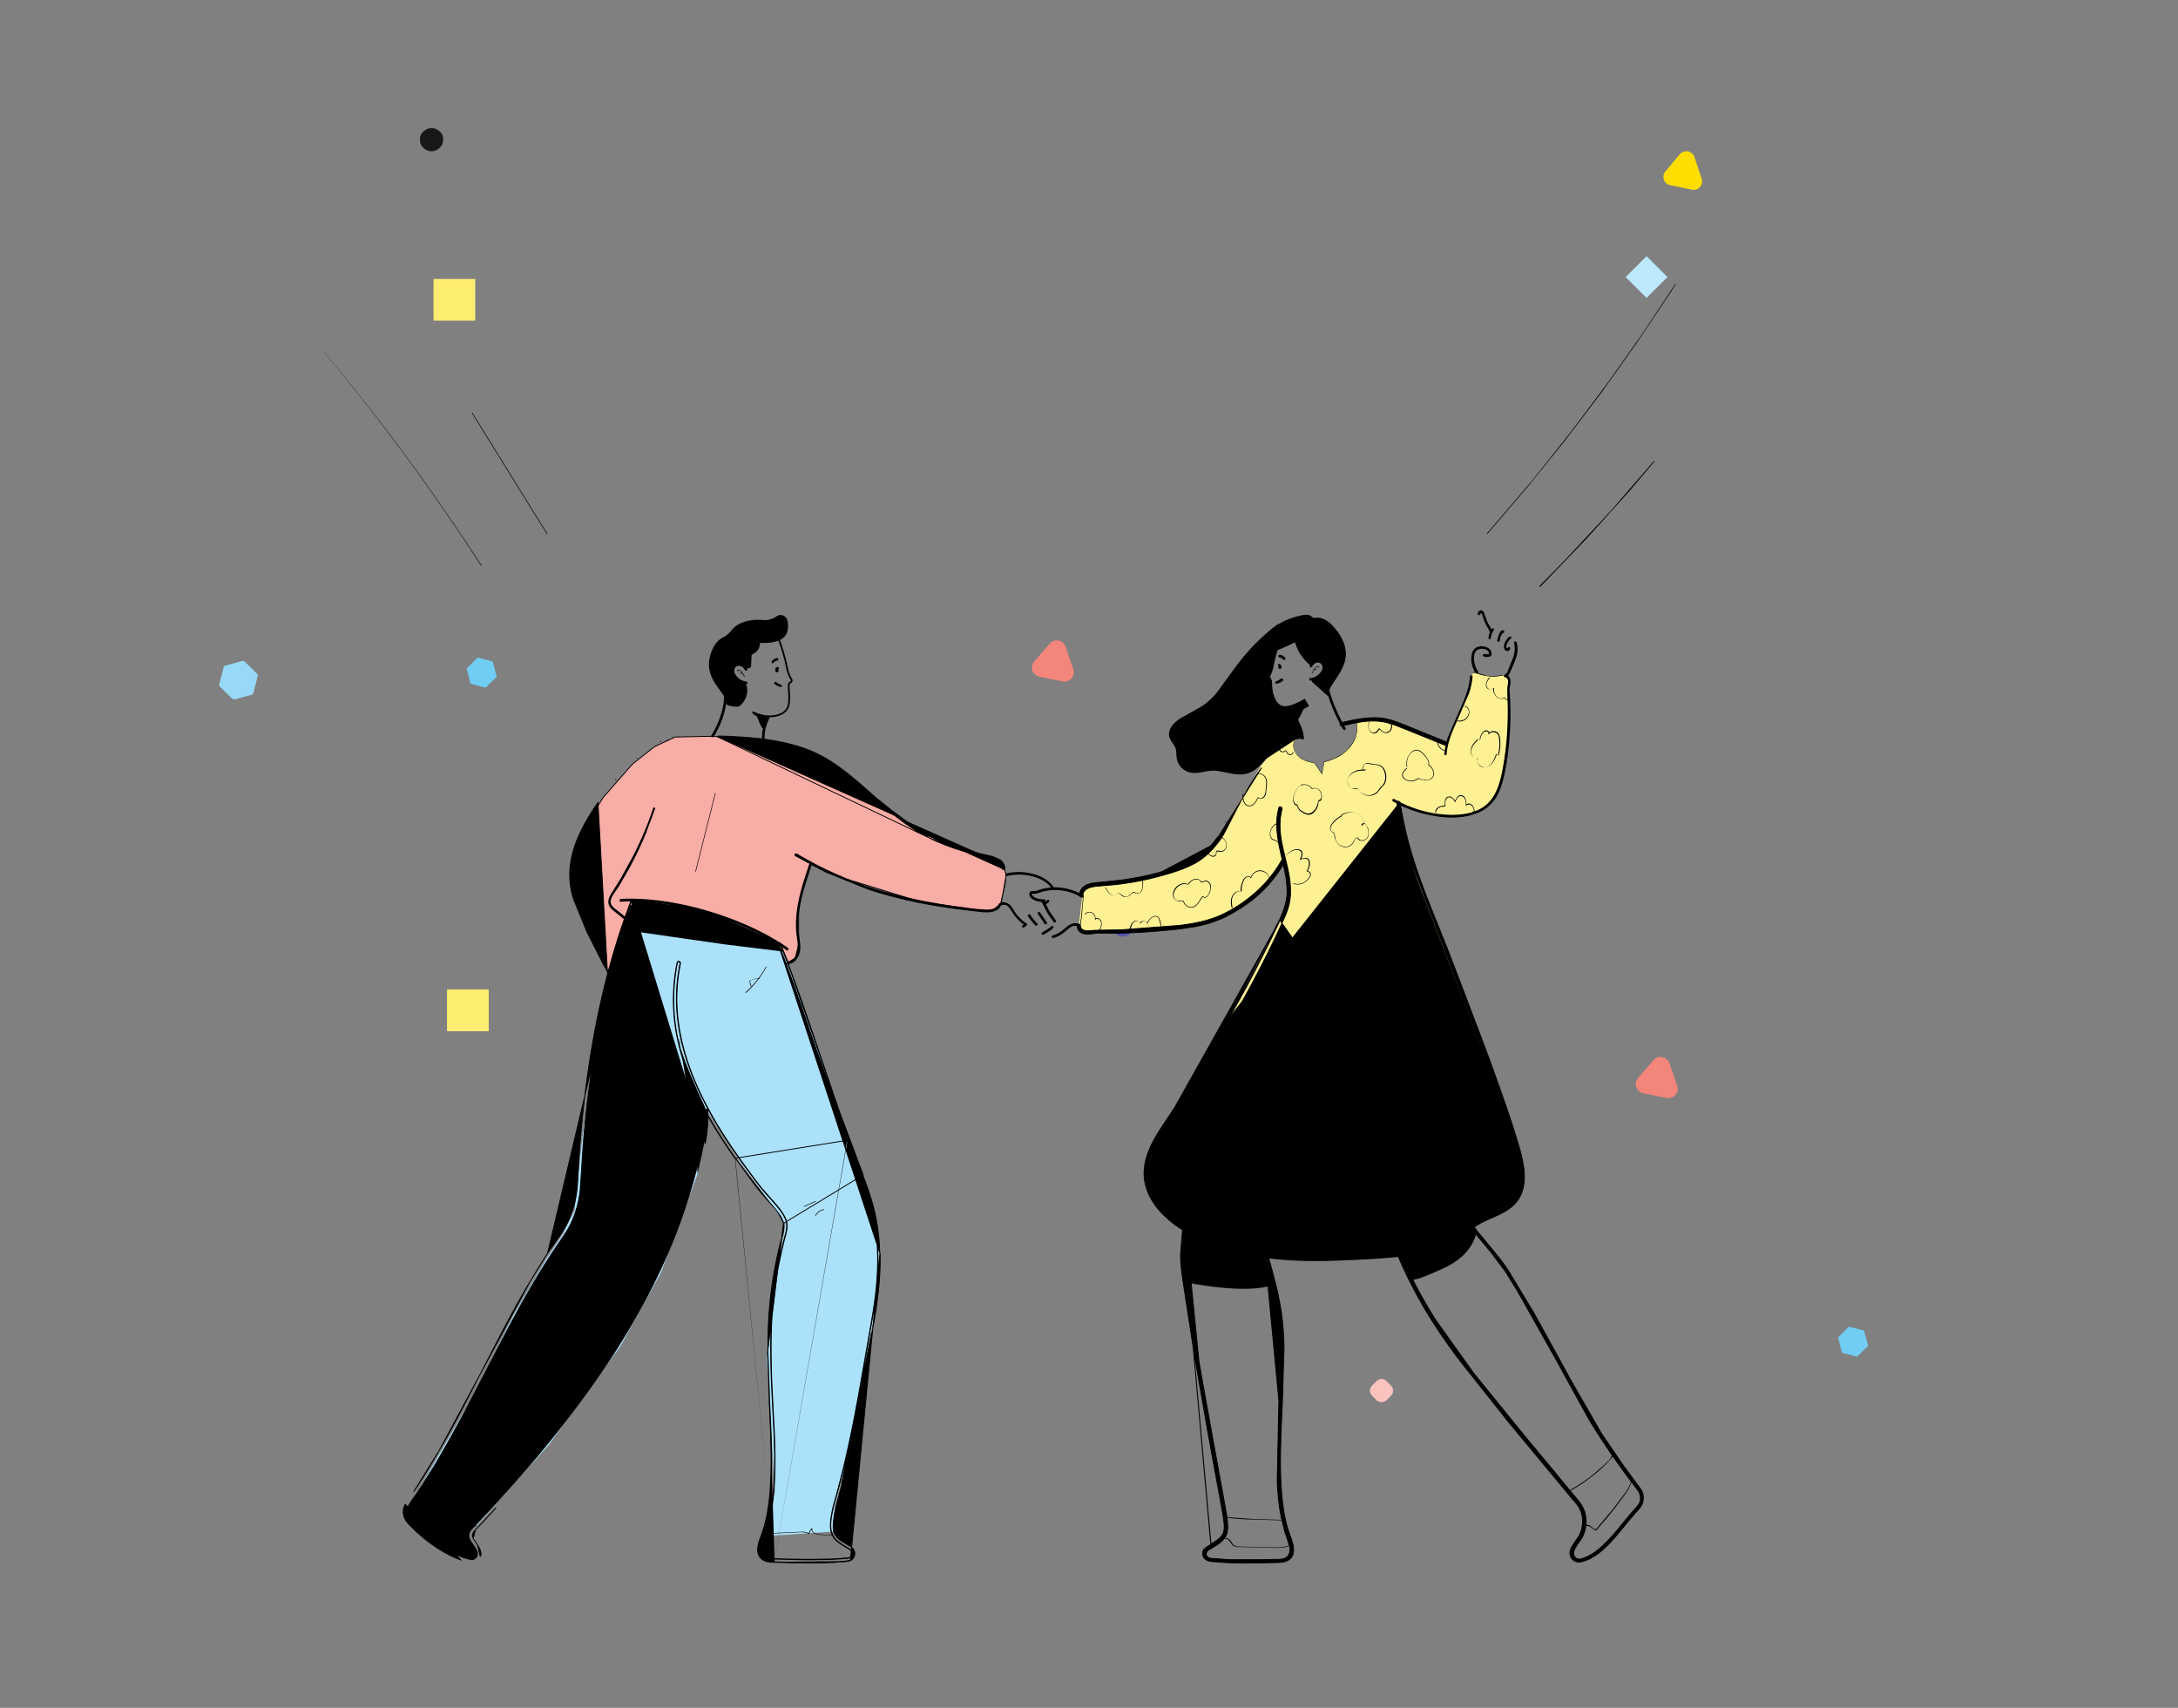
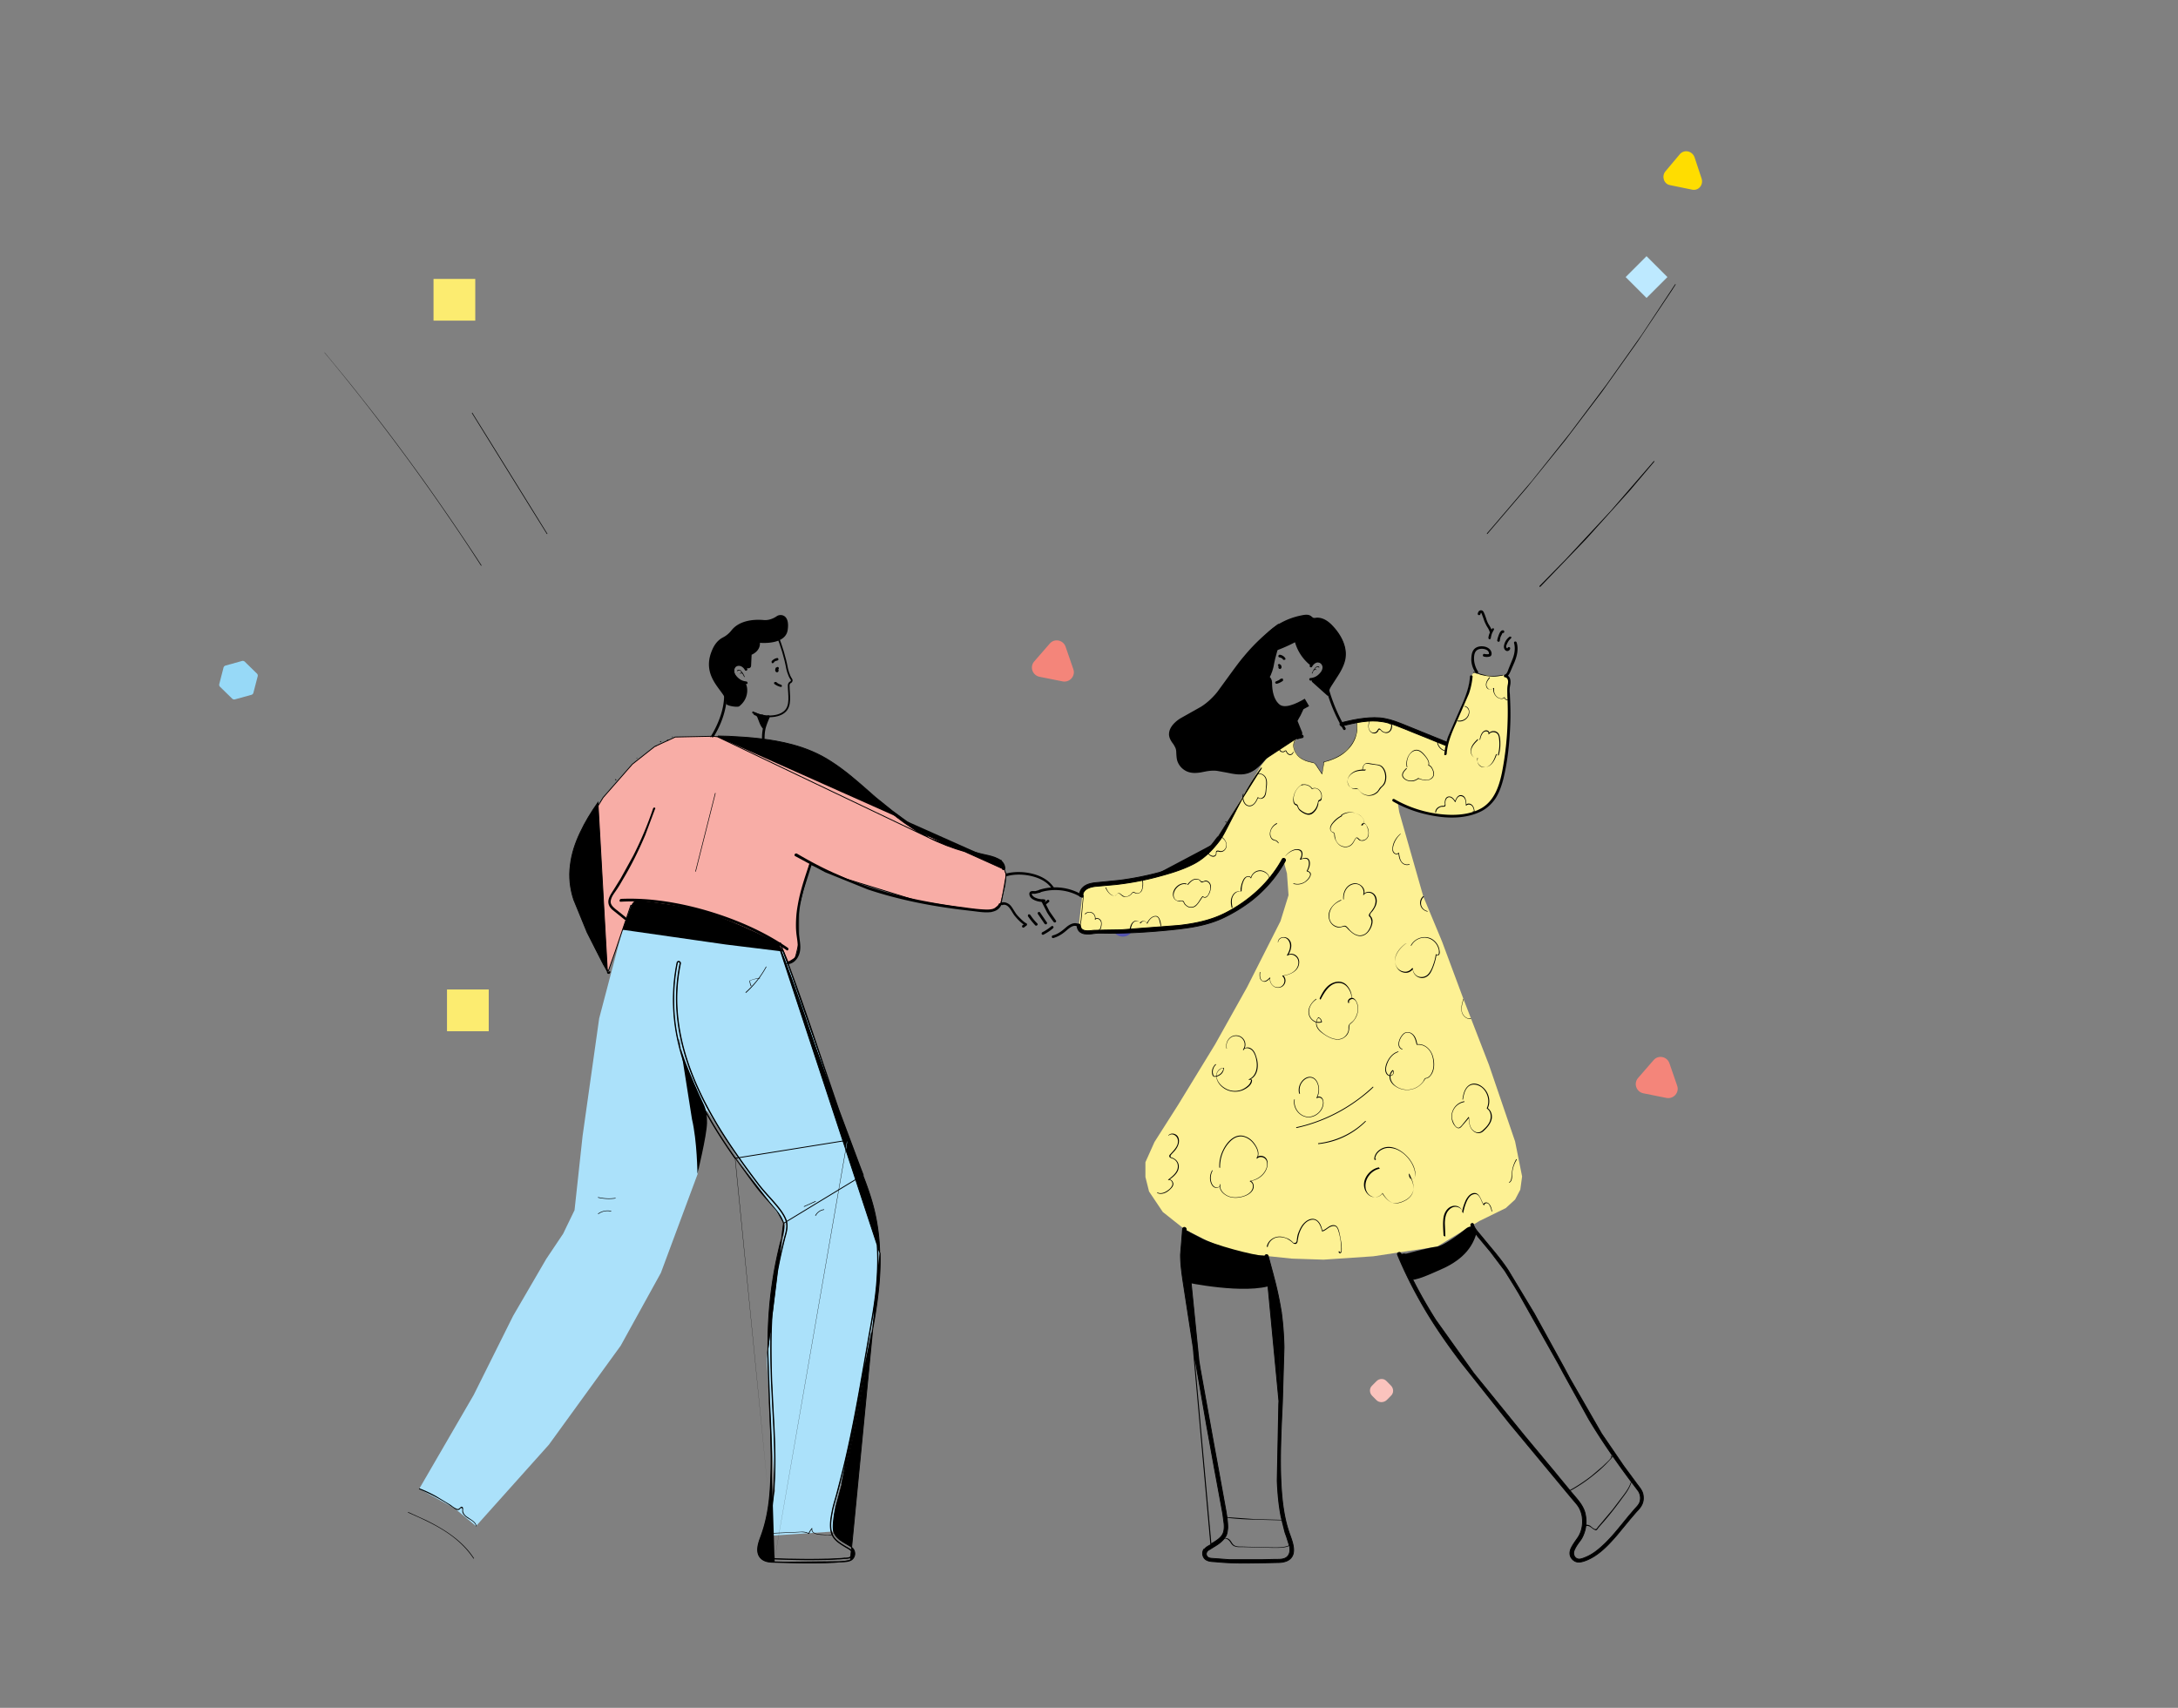
<svg xmlns="http://www.w3.org/2000/svg" width="255" height="200" fill="none">
  <rect width="100%" height="100%" fill="#808080" stroke="none" />
  <style>.B{stroke:#000}.C{stroke-width:.1}.D{stroke-miterlimit:10}</style>
  <path d="M130.573 109.151l.639-1.831c.009-.043.033-.081.068-.108a.18.18 0 0 1 .123-.034c.151-.003.302.019.445.068.236.078.444.225.597.422s.243.436.261.685a1.25 1.25 0 0 1-.16.7c-.12.213-.301.385-.518.495a1.25 1.25 0 0 1-.719.128 1.26 1.26 0 0 1-.669-.294c-.038-.023-.067-.059-.079-.102s-.008-.089.012-.129z" fill="#5454af" />
  <path d="M161.154 163.969l-.501-.506c-.346-.35-.346-.894 0-1.205l.501-.506c.346-.35.885-.35 1.192 0l.501.506c.346.35.346.894 0 1.205l-.501.506c-.346.311-.885.311-1.192 0z" fill="#fac3bd" />
  <path d="M25.759 80.427l1.425 1.391c.042.041.093.071.15.086s.117.015.174-.001l1.925-.531c.057-.015.109-.044.15-.086a.32.32 0 0 0 .084-.15l.504-1.937c.015-.056.014-.115-.001-.171s-.046-.106-.088-.147l-1.425-1.391c-.041-.041-.093-.071-.15-.086s-.117-.015-.174.001l-1.928.538c-.056.016-.108.046-.149.087s-.071.093-.085.149l-.5 1.937c-.013.055-.012.112.003.167s.046.104.086.143z" fill="#97d9f7" />
  <path d="M196.691 18.039l-1.701 2.025c-.475.567-.198 1.499.554 1.62l2.572.527c.752.162 1.345-.567 1.108-1.296l-.831-2.511c-.277-.729-1.187-.931-1.702-.364z" fill="#fd0" />
-   <path d="M51.883 16.424v-.134a1.19 1.19 0 0 0-.62-1.055l-.116-.077c-.388-.211-.853-.211-1.24 0l-.116.077a1.19 1.19 0 0 0-.62 1.055v.134a1.19 1.19 0 0 0 .62 1.054l.116.077c.388.211.853.211 1.24 0l.116-.077c.368-.23.62-.633.62-1.054z" fill="#181818" />
  <path d="M97.743 176.414l-.243 2.944-8.165.546 1.396-5.281-.971-15.511.698-7.982 1.305-6.466.182-1.365-5.342-7.285-3.825-5.98-1.093 7.437-4.31 11.595-4.705 8.529-8.408 11.595-8.529 9.53-2.489-2.064-4.158-2.306 6.374-10.988 4.614-9.258 3.885-6.677 1.973-2.945 1.335-2.762.941-8.681 1.943-13.78 2.732-10.381 7.679-.182 11.109 2.702 2.823 7.861 3.035 8.985 2.853 7.861 1.973 5.797.576 4.857-.607 7.376-2.853 15.479-1.73 6.8z" fill="#abe1fa" />
  <path d="M93.506 106.255h-.002v.013 2.125 2.179l-.388 1.613-.843.506-.554-1.313-.009-.021-.022-.007-5.069-1.669v-.001l-.007-.001-6.035-1.031-6.673-2.609-.049-.019-.017.05-1.791 5.311v.001l-.843 2.382-1.433-2.632-1.516-3.273-1.422-4.45.332-3.382.937-2.539 2.514-4.09 3.424-3.909 2.602-2.058 2.413-1.116 4.388-.091 8.218.849 3.51 1.089 3.785 2.332 4.702 4.034h0l.003.003 4.28 3.066-.001.001.011.004 5.039 2.064h-.001l.006.002 2.793.759h0 .002l1.43.328.593 1.692-.601 3.368-1.183.946-2.74-.331h-.001l-5.732-.88-8.463-2.608-4.217-1.729-.053-.022-.014.055-1.305 5.008z" fill="#f8ada6" class="B C" />
  <path d="M177.996 139.322l-.607 1.154-1.093 1.001-3.096 1.518-4.978 3.005-7.436 1.123-5.828.394-3.703-.121-6.708-.698-3.278-1.427-2.61-1.335-2.52-2.003-1.608-2.398-.425-1.7v-1.73l1.062-2.368 2.762-4.34 4.341-7.103 3.733-6.677 3.916-7.74.941-3.036-.183-2.549-.424-1.579-3.005 3.825-1.7 1.335-2.641 1.488-2.216.728-4.431.638-9.501.424-.455-.728.516-4.462 1.882-.394 7.285-1.215 2.215-.728 3.218-1.7 2.701-4.34 3.521-5.919 1.639-2.034 1.245-1.062 1.214-.03-.273.637.03.455.121.394.304.425.425.364.455.243 1.063.304.667.911.243.364.152-.941.061-.455.546-.152 1.032-.425.637-.425.79-.728.273-.334.364-.698.243-.941-.061-.971-1.73.243 3.642-.668 3.248.668 5.372 2.216 1.822-4.189.546-1.366.516-2.276.304-.425.758.213 1.67.243 1.457-.182.303.728-.091 1.214.091 3.308-.728 6.344-.972 2.701-1.396 1.396-1.973.698-2.914.152-2.762-.668-2.337-.971.182 1.154 2.823 9.895 2.185 5.251 2.52 6.769 2.974 7.679 3.066 8.985.819 4.097-.212 1.548z" fill="#fdf194" />
  <g fill="#000">
    <path d="M90.884 78.161c-.03.03-.061.03-.061.061 0 0-.03.03-.03.061v.03c0 .03-.03.061-.03.091v.061.061c0 .03 0 .03.03.061 0 .03 0 .03.03.061s.03.061.061.061c.061.03.152.03.213-.03.03-.03.03-.061.061-.091v-.03-.03c0-.03 0-.061-.03-.091 0-.03 0-.061-.03-.091 0-.03-.03-.061-.061-.091s-.091-.03-.121-.03-.061.03-.091.061-.03.091-.03.121 0 .061.03.061c0 .03 0 .03.03.061v-.03.03-.03s0-.03.03-.03l.03-.03.03-.03s.03 0 .03-.03h.03.03s.03 0 .03.03l.03.03.03.03v-.03s0 .03.03.03c0-.03 0-.03-.03-.061v.03-.061.03-.03s0 .03-.03.03c0 0 0-.03.03-.03l-.03.03.03-.03-.03.03s.03 0 .03-.03c.03 0 .061-.061.061-.091s0-.091-.03-.121-.061-.061-.091-.061h-.03c-.091.03-.121.061-.152.061zM87.362 79.8c-.334-.03-.637-.152-.88-.364s-.486-.486-.516-.819.152-.607.486-.637.607.212.759.486c.091.182.364.03.273-.152-.152-.273-.395-.516-.728-.607a.87.87 0 0 0-.88.243c-.486.577 0 1.396.486 1.76.304.213.637.364 1.032.395.182.03.182-.273-.03-.303z" />
    <path d="M86.391 78.587c.03-.061.152-.091.212-.061.091.03.152.121.212.212.121.152.213.334.303.516.03.061.091.03.061-.03a2.48 2.48 0 0 0-.364-.607c-.061-.091-.152-.152-.273-.182-.091 0-.182.03-.243.091 0 .061.061.091.091.061z" />
    <path d="M86.755 78.86c0-.03 0 0 0 0 0-.03 0-.03 0 0l.03-.03h.03s.03 0 .03.03c.03 0 .03.03.061.061h.061v-.061c-.061-.061-.121-.091-.182-.091-.03 0-.061 0-.091.03s-.03.061-.061.091c0 .03.03.03.03.03.061-.03.061-.03.091-.061zm3.825-1.245c.03-.03.03-.061.061-.091l.03-.03.03-.03c-.03 0-.03.03 0 0l.182-.091s-.03 0-.03.03c.061-.03.121-.03.182-.061.091 0 .121-.121.091-.182-.03-.091-.091-.121-.182-.091-.213.03-.425.182-.577.334-.03.03-.03.061-.03.121 0 .03.03.091.03.121.061.03.152.03.212-.03z" />
  </g>
  <path d="M91.005 74.398c.486 1.245.911 2.58 1.153 3.916 0 0 .182.819.486 1.214.091.121.061.273-.061.364h-.03c-.121.061-.213.212-.213.364 0 1.062.334 2.398-.486 3.096-.911.789-2.762.637-3.764.03" stroke-width=".2" class="B D" />
  <g fill="#000">
    <path d="M91.4 80.165a.23.23 0 0 1-.152-.061h-.03s-.061-.03 0 0c-.03 0-.061-.03-.061-.03-.061-.03-.091-.061-.152-.091-.03 0-.061-.03-.061-.061l-.03-.03s-.061-.03 0 0c-.03-.03-.061-.03-.121-.03-.03 0-.091.03-.121.03-.061.061-.061.152 0 .212a2.11 2.11 0 0 0 .698.334c.091.03.182-.03.182-.091-.03-.091-.091-.182-.152-.182zm-7.043-.577c.334.516.425 1.184.425 1.791 0 .971-.213 1.912-.546 2.792a11.53 11.53 0 0 1-.941 1.943c-.091.182.152.334.273.152.637-1.032 1.123-2.185 1.366-3.369.182-.82.213-1.7.061-2.519-.061-.334-.182-.637-.364-.941-.121-.182-.364-.03-.273.152zm4.979 4.401c.395-.152.091.03 0 0-.091-.061-.03-.121-.152-.121-.273 0-.607-.212-.85-.303l.212.121c.334.182.425 1.184.85 1.548 0 0-.091-.395.091-.334.03-.364.273-.759.273-.85 0-.03-.728.03-.425-.061z" />
    <path d="M89.396 84.11c.03 0 .091-.03.121-.03h.03c.03 0-.03 0-.061 0-.03-.03-.061-.061-.091-.061 0-.03 0-.091-.03-.121 0-.03.03-.03.03-.061l.03-.03c-.03.03.03 0 0 0h-.03c-.03 0 .03 0 0 0s0 0 .03 0h.03c0-.03-.03-.061-.061-.061-.061-.061-.121-.061-.212-.061-.121 0-.243-.061-.364-.091l-.425-.182c-.152-.061-.273.213-.121.273.061.03.121.061.152.091.03 0 .03.03.061.03h.03s-.03 0 0 0l.03.03.061.061c.03.03.03.061.061.091l.091.243c.152.364.273.789.546 1.062.121.091.303 0 .243-.152v-.03-.03c0 .03 0-.03 0-.03v-.061-.03c0 .03 0 .03 0 0s0 0 0 0c-.03 0-.03.03-.061.03.091.03.182-.03.182-.152.03-.213.091-.395.182-.577.061-.121.212-.364 0-.425-.091-.03-.182 0-.273 0h-.152-.061 0l.061.03c0 .03.03.03.03.061-.03.121-.061.182-.061.182-.03.03-.03.03 0 0-.03.03 0 0 0 0-.03.03-.03.03 0 0 .091-.03.121-.091.091-.182-.03-.061-.121-.121-.182-.091-.091.03-.213.091-.182.243.03.121.152.121.243.121h.243.091.03s-.061 0-.061-.03c-.03-.03-.061-.061-.061-.091v-.091.03c-.03 0 0 0 0 0 0 .03-.03.061-.03.091-.03.061-.061.152-.091.213-.061.182-.121.364-.152.577.061-.061.121-.091.182-.152-.182-.03-.303.091-.303.243a.84.84 0 0 0 .03.273c.091-.061.182-.091.243-.152-.273-.273-.364-.698-.516-1.032-.061-.152-.152-.334-.273-.455-.091-.091-.213-.121-.303-.182-.03.091-.091.182-.121.273.212.091.395.182.607.243.061.03.091.03.152.03.03 0 .152.03.152 0-.03.03-.091-.061-.061-.03 0 .03.03.03.03.061a.42.42 0 0 0 .121.091c.091.03.243-.03.303-.091.091-.091.03-.273-.121-.273-.061 0-.152.03-.212.061-.091.03-.122.091-.091.182.061.091.152.152.243.121z" />
    <path d="M89.851 83.837c-.212.455-.425.911-.516 1.396-.091.425-.121.819-.121 1.244 0 .182.303.182.303 0 0-.395.03-.789.121-1.184.121-.455.303-.88.486-1.305.061-.152-.212-.303-.273-.152zm-2.64-5.645s.698.273.728-.243L88 76.674s1.032-.395.971-1.396c0 0 2.975.303 3.248-1.487s-.759-1.912-1.214-1.669c-.03.03-.061.03-.091.061-.455.304-1.002.486-1.548.425-1.093-.091-2.762.03-3.703 1.184a3.01 3.01 0 0 1-1.062.88c-.395.212-.911.637-1.275 1.578-1.335 3.308 1.912 4.856 1.669 6.101-.061.304 1.335.516 1.548.364 1.335-1.032.971-2.671.607-2.823s-1.427-.728-1.153-1.609c.213-.88 1.214-.091 1.214-.091zm36.15 25.708c-.577-.85-1.518-1.335-2.489-1.578s-2.064-.273-3.035-.031c-.182.061-.122.334.091.304.91-.243 1.912-.213 2.823 0s1.821.637 2.367 1.426c.091.183.334.031.243-.121zm.273 3.916l-.759-1.093-.667-1.305c-.091-.182-.334-.03-.274.152l.668 1.305c.243.395.486.728.759 1.093.121.151.364 0 .273-.152zm-1.063.212l-.789-1.153c-.03-.061-.121-.091-.212-.061-.061.03-.091.152-.061.212l.789 1.154c.061.061.122.091.213.061.06-.061.121-.152.06-.213zm-1.122.122c-.304-.304-.577-.638-.82-1.002-.06-.061-.121-.091-.212-.061-.061.031-.091.152-.061.213.243.364.546.728.85 1.062.061.061.152.061.212 0 .092-.03.092-.152.031-.212zm-1.306-.03c-.273-.152-.485-.365-.698-.577s-.455-.455-.607-.728c-.212-.304-.364-.638-.637-.881-.273-.212-.607-.334-.941-.243-.182.061-.091.365.091.304.698-.243 1.062.728 1.396 1.184.364.455.789.91 1.305 1.214.091.091.243-.182.091-.273zm-47.471-2.52c2.61-.151 5.281.183 7.831.79a36.58 36.58 0 0 1 7.861 2.731c1.305.638 2.55 1.336 3.733 2.155.152.122.303-.151.152-.273-2.185-1.517-4.614-2.671-7.102-3.581-2.61-.941-5.342-1.639-8.104-1.973-1.457-.182-2.914-.243-4.341-.182-.212.06-.212.364-.03.333z" />
    <g class="B C">
      <path d="M91.14 110.654h0c-.041-.123.043-.218.126-.238.043-.011.095-.005.13.037.031.037.037.09.025.151l1.077 2.841.223.606h0c1.203 3.27 2.313 6.565 3.423 9.86l2.071 6.076 2.451 6.563.402 1.054-.047.018m-9.881-26.968l11.854 36.044c-.03-1.548-.212-3.066-.546-4.583s-.85-3.005-1.427-4.493m-9.881-26.968l.001.003c1.719 4.364 3.208 8.821 4.688 13.251l.653 1.953v.001l2.702 7.68m-8.044-22.888l8.044 22.888m1.837 4.08l-.402-1.055-2.451-6.563-2.072-6.078-3.422-9.857-.223-.607-1.082-2.854c.061-.243-.243-.151-.182.031 1.72 4.365 3.209 8.824 4.689 13.253l.653 1.953 2.701 7.68m1.79 4.097l-9.288 5.646m7.852 39.474c.356-.162.548-.579.484-.933-.033-.275-.187-.468-.379-.62-.133-.106-.289-.196-.436-.281l-.18-.106h-.001l-.015-.009c-.515-.303-1.069-.629-1.332-1.154v-.001c-.131-.249-.176-.536-.18-.835-.003-.267.026-.539.054-.8l.01-.097c.075-.71.242-1.412.431-2.113l.2-.721.369-1.378c.364-1.397.698-2.824 1.002-4.221.516-2.368.972-4.767 1.397-7.165h0l.339-1.983.753-4.269h.001c.576-3.097 1.032-6.228.941-9.359l-3.48 35.999m.021.046l-.021-.046m.021.046l-.021-.046m.021.046c-.206.095-.456.133-.703.152-.125.01-.25.014-.37.019l-.026.001c-.11.003-.216.007-.313.014m1.391-.232c-.303.14-.714.155-1.08.168l-.316.014m.005.05l-.005-.05m.005.05c-.328.041-.67.055-1.015.068l-.505.023h-.002c-1.245.031-2.491.031-3.736 0h-.001l-1.107-.03-1.108-.03m7.473-.031l-.005-.05m0 0l-7.468.081m0 0l.001-.05m-.001.05l5.95.01a74.95 74.95 0 0 1-3.733 0c-.364-.015-.736-.022-1.108-.03l-1.108-.03m-.001.05c-.544 0-1.172-.029-1.613-.47-.333-.333-.41-.768-.371-1.205s.193-.882.329-1.246h0c.817-2.148 1.09-4.358 1.18-6.632h0c.121-2.517.038-5.027-.08-7.534l-.074-1.511-.211-6.007m.838 24.605l.001-.05m0 0c-.546 0-1.153-.031-1.578-.456-.637-.637-.303-1.669-.03-2.397.82-2.156 1.093-4.371 1.184-6.648.146-3.025-.004-6.04-.153-9.05l-.211-6.005m.941-16.663c.364.455.759 1.001.88 1.578m-.88-1.578c-.303-.365-.617-.719-.93-1.074-.47-.532-.94-1.063-1.377-1.628l-.826-1.116-1.632-2.253m4.765 6.071l-.039.031.039-.031zm.88 1.578c.136.591-.068 1.268-.255 1.889-.063.208-.124.41-.169.6-.334 1.396-.637 2.823-.85 4.28-.425 2.762-.577 5.524-.546 8.316m1.821-15.085l-1.871 15.086m-3.775-22.735c-1.578-2.246-3.066-4.583-4.28-7.072-1.184-2.398-2.094-4.948-2.58-7.588-.486-2.732-.455-5.525.091-8.226.061-.182.334-.091.303.091-.273 1.336-.425 2.732-.425 4.098 0 5.494 2.185 10.623 5.008 15.237 1.427 2.307 3.005 4.492 4.644 6.647.379.486.782.933 1.184 1.381s.804.895 1.184 1.381c.304.395.607.85.789 1.336.212.637.061 1.274-.121 1.912-.728 2.792-1.245 5.615-1.487 8.468-.213 2.762-.182 5.555-.091 8.347l.165 3.35c.199 3.647.398 7.291-.043 10.916-.121 1.063-.304 2.095-.607 3.127-.072.223-.169.458-.269.698-.279.673-.578 1.393-.399 2.064.182.698.941.758 1.548.789m-4.614-46.956l-.041.028m.041-.028l-.041.029m4.655 46.927l2.216.061c1.214.03 2.428.03 3.642 0 .516 0 1.032-.031 1.548-.061h0c.243 0 .516-.031.759-.061.243 0 .546 0 .729-.152.243-.182.303-.516.121-.758-.135-.158-.352-.282-.555-.397-.071-.04-.141-.08-.204-.119-.455-.274-.941-.577-1.275-1.002-.637-.85-.395-2.125-.212-3.066.087-.479.221-.944.358-1.414l.158-.559c.212-.758.395-1.487.577-2.215h0c1.184-4.644 2.003-9.379 2.823-14.115l.403-2.319c.324-1.811.65-3.631.841-5.481.304-3.127.243-6.314-.516-9.349-.477-1.888-1.195-3.704-1.912-5.518l-.971-2.525m-8.529 49.05l.002-.05m-.002.05l.002-.05m8.527-49l-.047.017m.047-.017l-.047.017m0 0c.308.848.641 1.689.973 2.53.716 1.812 1.432 3.624 1.909 5.508.757 3.028.817 6.209.514 9.332-.191 1.848-.516 3.665-.839 5.475l-.405 2.322c-.819 4.736-1.638 9.469-2.822 14.11h0l-.576 2.215h0l-.157.555c-.136.472-.272.94-.359 1.422-.091.47-.198 1.028-.202 1.576s.096 1.092.424 1.529v.001c.34.433.834.741 1.288 1.013.061.039.129.077.197.116l.009.005.197.114c.135.083.258.17.344.27.163.219.11.521-.112.687h0l-.002.002c-.081.067-.192.103-.317.122s-.258.018-.38.018h0-.006a6.21 6.21 0 0 1-.753.061h-.003c-.516.03-1.031.061-1.545.06l-.001.001c-1.213.03-2.427.03-3.64 0h-.001c-.727 0-1.485-.031-2.214-.061m8.48-48.983l-13.137 2.105m4.657 46.878c-.304-.015-.638-.038-.918-.141s-.498-.282-.584-.611h0c-.117-.441-.023-.907.139-1.375a11.92 11.92 0 0 1 .258-.657l.015-.036c.094-.228.186-.451.255-.666v-.001c.304-1.036.487-2.071.609-3.135.442-3.63.243-7.28.043-10.928l-.164-3.345c-.091-2.792-.121-5.582.091-8.342.243-2.849.758-5.669 1.486-8.459.182-.636.338-1.288.121-1.941h0l-.001-.002c-.185-.492-.492-.952-.796-1.348v-.001c-.38-.487-.784-.935-1.185-1.383h-.001c-.402-.448-.803-.895-1.181-1.379-1.639-2.154-3.216-4.338-4.641-6.643-2.821-4.61-5.001-9.73-5.001-15.21a20.59 20.59 0 0 1 .424-4.088h0v-.002c.02-.121-.062-.209-.152-.238-.045-.014-.097-.015-.143.005s-.086.06-.105.118h0l-.001.006c-.548 2.708-.578 5.506-.091 8.244v.001c.487 2.646 1.399 5.2 2.584 7.601 1.216 2.492 2.704 4.831 4.284 7.078m3.816 22.707l.05-.001m-.05.001l.05-.001m8.651 15.328c.364-1.396.698-2.822 1.002-4.219.516-2.367.972-4.765 1.397-7.163l.338-1.981.754-4.272-3.49 17.635z" />
-       <path d="M73.871 105.517h0c.057-.114.178-.15.269-.101.045.024.08.067.093.125a.32.32 0 0 1-.029.199l-1.243 3.518c-1.608 4.823-2.73 9.798-3.519 14.835-.394 2.579-.728 5.158-.971 7.737h0c-.121 1.244-.212 2.518-.303 3.793h0l-.09 1.49-.153 2.244v.001c-.122 1.219-.427 2.407-.914 3.535-.364.899-.903 1.682-1.443 2.468l-.413.606h0c-1.395 2.063-2.669 4.186-3.883 6.34-1.499 2.676-2.902 5.397-4.308 8.123l-2.551 4.898h0c-1.154 2.155-2.338 4.281-3.583 6.376v.001l-.001.001-1.943 3.066c-.105.157-.226.321-.35.489l-.167.228c-.18.248-.354.503-.489.765-.269.523-.376 1.065-.055 1.621.248.396.639.751 1.009 1.087l.226.207c.486.425.969.848 1.483 1.21l.001.001c.968.726 2.027 1.361 3.175 1.815h.002c.217.097.452.174.679.248l.164.053c.058.013.12.029.181.045l.032.008a4.35 4.35 0 0 0 .223.053c.149.03.292.043.418.016.283-.086.507-.37.479-.676v-.004h0c0-.14-.056-.291-.135-.44-.058-.111-.126-.217-.189-.315l-.063-.099-.001-.002a3.59 3.59 0 0 0-.203-.306l-.022-.031a4.59 4.59 0 0 1-.191-.28c-.131-.212-.229-.444-.197-.717.016-.257.137-.464.288-.646.076-.091.16-.177.243-.26l.042-.042c.069-.069.136-.136.199-.204l.001-.001c3.217-3.399 6.312-6.858 9.224-10.499s5.674-7.434 8.101-11.408 4.55-8.099 6.218-12.436c.819-2.153 1.517-4.307 2.123-6.521.668-2.52 1.303-5.062 1.182-7.664v-.002c0-.061.026-.11.066-.142s.088-.045.136-.045.097.014.136.045.066.08.066.14l-.05.002c.061 1.305-.061 2.61-.304 3.885l-8.695-28.433zm0 0l-.002.005m.002-.005l-.002.005m0 0c-1.853 4.859-3.219 9.901-4.191 15.003s-1.579 10.293-1.913 15.485l-.066 1.206c-.045.934-.089 1.864-.237 2.796-.212 1.27-.635 2.509-1.269 3.657-.415.748-.915 1.451-1.415 2.154l-.677.968v.001m9.769-41.27l-9.769 41.27m0 0c-.585.89-1.127 1.779-1.679 2.686l-.325.533h0m2.005-3.219l-2.005 3.219m0 0c-1.987 3.342-3.757 6.793-5.533 10.252l-1.601 3.106c-1.153 2.216-2.306 4.4-3.58 6.554h0m10.715-19.912l-10.715 19.912m0 0a88.39 88.39 0 0 1-1.911 3.186l-.282.44a28.95 28.95 0 0 1-.749 1.136h0l2.942-4.762zm4.517 10.986v.001c.121.196.253.413.335.639s.115.466.035.708l-.048-.016-.322-1.332zm0 0c-.064-.101-.133-.198-.202-.295l-.043-.06c-.083-.117-.165-.237-.24-.371h0m.485.726l-.485-.726m0 0c-.115-.202-.128-.377-.079-.538s.164-.315.314-.464v-.001m-.235 1.003l.235-1.003m0 0c.82-.85 1.64-1.731 2.429-2.612l-2.429 2.612zm-1.692 3.503h.001l-6.48-6.482-.044-.024a1.83 1.83 0 0 0-.156 1.342c.125.5.438.842.802 1.206.851.852 1.764 1.643 2.739 2.313s2.01 1.248 3.138 1.645z" />
    </g>
    <path d="M149.738 78.04h0 0 0 0 0 0 0 0v.03c.03 0 .03-.03 0-.03v.061-.061.061c0-.03.03-.03 0-.061.03.03.03.03 0 .03l.03-.03s.03 0 .03-.03h.031.03s.03 0 .03.03l.031.03.03.03s0 .03.03.03v.03-.03.03-.061c0-.03 0-.061.031-.061 0-.03 0-.091-.031-.121s-.06-.061-.091-.061-.091 0-.121.03-.061.061-.061.091-.03.091-.03.121v.061c0 .03 0 .061.03.091 0 .03.031.061.061.061s.03.03.061.03h.06c.031 0 .061-.03.091-.061l.031-.03c0-.03.03-.061.03-.091v-.091c0-.03 0-.061-.03-.091s-.031-.091-.061-.121c0-.03-.03-.03-.061-.03 0 0-.03 0-.03-.03-.03 0-.03-.03-.061-.03h-.06c-.031 0-.061.03-.091.061s-.031.091-.031.121c.061.03.091.061.122.091zm3.703 1.669c.637-.061 1.275-.455 1.548-1.062.152-.303.212-.698.03-1.002-.182-.273-.516-.425-.819-.364-.365.03-.668.303-.85.637-.091.182.182.334.273.152.152-.273.425-.516.728-.486.334.03.516.334.486.637-.03.334-.273.607-.516.82a1.52 1.52 0 0 1-.88.364c-.091 0-.152.061-.152.152 0 .061.061.152.152.152z" />
    <path d="M154.472 78.131c-.06-.091-.151-.121-.242-.091-.122.03-.183.091-.274.182-.151.182-.273.395-.364.607-.03.061.061.061.061.03.061-.182.152-.364.303-.546.061-.061.122-.152.213-.182.061-.03.182-.03.212.03.061.03.122 0 .091-.03z" />
    <path d="M154.139 78.465c0-.03-.031-.061-.061-.091s-.061-.03-.091-.03c-.061 0-.152.03-.182.091v.061s.03.03.06 0l.061-.061c.03 0 .03-.03.061-.03h.03.031c0 .03.03.03.03.03.03.061.061.03.061.03zm-3.704-1.457c-.151-.182-.364-.303-.576-.334-.031 0-.091 0-.122.03s-.06.061-.06.091c-.031.061.03.182.091.182s.121.03.182.061c0 0-.031 0-.031-.03l.182.091c.031.03-.03 0 0 0l.031.03.03.03c.031.03.061.061.061.091.03.03.061.03.121.03.031 0 .091-.03.122-.03.03-.03.06-.061.03-.121s-.03-.091-.061-.121z" />
  </g>
  <path d="M149.768 74.033c-.486 1.244-.911 2.58-1.154 3.946 0 0-.182.819-.485 1.214-.091.121-.061.273.06.364h.031c.121.061.212.212.212.364 0 1.062.213 2.246 1.032 2.944.911.789 2.519 0 3.551-.607" class="B D" />
  <g fill="#000">
    <path d="M149.494 80.073a2.11 2.11 0 0 0 .698-.334c.031-.03.031-.061.031-.121 0-.03-.031-.091-.031-.121-.03-.03-.06-.061-.121-.03-.03 0-.061.03-.121.03h-.031l-.03.03c-.03.03-.061.03-.061.061-.061.03-.091.061-.152.091-.03 0-.06.03-.06.03-.031 0 0 0 0 0h-.031s-.03 0-.03.03c-.061.03-.121.03-.152.061-.091.03-.121.121-.091.182s.091.091.182.091zm5.768.607c.455 1.669 1.123 3.248 2.003 4.735.091.182.364.03.273-.152a19.6 19.6 0 0 1-1.973-4.644c-.091-.212-.364-.121-.303.061zm-3.824 2.459h0c.152-.061-.061-.091.06-.121.274-.03-.091.091.152-.03l1.154-.637c-.274.243-.152.395-.941 1.791-.152.243.06-.121-.122-.03-.091-.364-.485-.911-.516-1.002-.03 0 .213.03.213.03z" />
-     <path d="M151.559 83.23s-.031.03-.061.03c.091-.03.152-.091.152-.182 0-.03 0-.061-.031-.091 0 0-.06-.091-.03-.03 0 .03 0 .061.03.091 0 .03 0 .061-.03.091l-.061.061c-.03.03 0 0 0 0 .061-.03.031.061-.06-.03 0-.03-.031-.061-.031-.121 0-.03.122-.152.061-.121 0 0 .03-.03.061 0 .03 0 .06.03.121.03 0 .061.03.091.03.152-.03.061-.06.061-.03.061-.03 0-.03 0 0 0l.03-.03h.031c.03-.03.061-.03.121-.061l.395-.212.637-.334c-.06-.091-.121-.152-.182-.243-.121.091-.182.243-.243.364l-.364.789-.212.395-.122.212c-.03.03-.03.061-.061.091-.03.061-.03.03.031 0 .061 0 .121.03.182.03 0 .03.03.061.03.121v.03-.061-.091c-.03-.152-.182-.152-.303-.091.06.03.152.061.212.091-.06-.213-.182-.425-.303-.637-.091-.121-.182-.273-.243-.395 0 .03 0 .091.03.121l-.091.091c-.03.03-.03 0 0 0h.031.091c.06 0 .121.03.182-.03.182-.091.03-.364-.152-.273.061-.03.061 0 .03-.03h-.03-.091c-.061 0-.122 0-.152.03-.152.091-.03.243.03.334.152.273.334.516.425.82.031.091.122.121.213.091-.03.03-.03 0-.091-.03-.031 0-.061-.03-.061-.061 0 .03 0-.03 0 0 0 .061-.03.121.03.182.061.03.122.061.183.03s.121-.152.151-.243c.061-.121.152-.243.213-.364l.273-.577c.091-.182.152-.395.273-.577 0-.03.031-.03.031-.061l.03-.03c0-.03-.03.03 0 0l.091-.091c.121-.121-.03-.334-.182-.243l-.82.455-.334.182c-.091.061-.212.152-.151.273.06.091.212.091.273 0 .061-.061.061-.152 0-.213s-.122-.061-.182-.03c-.091 0-.213.03-.213.152 0 .061 0 .091.031.121 0 0 0 .03.03.03.03.03 0-.03 0-.03v-.091c0-.03.03-.03.03-.061.031-.03.031-.03 0 0-.03 0-.03.03-.06.03-.061.061-.061.152 0 .212.03.061.121.03.182-.03z" />
-     <path d="M151.073 83.2l.85 1.761c.212.486.425 1.002.425 1.518 0 .182.303.182.303 0 0-.546-.182-1.093-.394-1.578l-.881-1.882c-.121-.152-.394 0-.303.182z" />
+     <path d="M151.559 83.23s-.031.03-.061.03c.091-.03.152-.091.152-.182 0-.03 0-.061-.031-.091 0 0-.06-.091-.03-.03 0 .03 0 .061.03.091 0 .03 0 .061-.03.091l-.061.061c-.03.03 0 0 0 0 .061-.03.031.061-.06-.03 0-.03-.031-.061-.031-.121 0-.03.122-.152.061-.121 0 0 .03-.03.061 0 .03 0 .06.03.121.03 0 .061.03.091.03.152-.03.061-.06.061-.03.061-.03 0-.03 0 0 0l.03-.03h.031c.03-.03.061-.03.121-.061l.395-.212.637-.334c-.06-.091-.121-.152-.182-.243-.121.091-.182.243-.243.364l-.364.789-.212.395-.122.212c-.03.03-.03.061-.061.091-.03.061-.03.03.031 0 .061 0 .121.03.182.03 0 .03.03.061.03.121v.03-.061-.091c-.03-.152-.182-.152-.303-.091.06.03.152.061.212.091-.06-.213-.182-.425-.303-.637-.091-.121-.182-.273-.243-.395 0 .03 0 .091.03.121l-.091.091c-.03.03-.03 0 0 0h.031.091c.06 0 .121.03.182-.03.182-.091.03-.364-.152-.273.061-.03.061 0 .03-.03h-.03-.091c-.061 0-.122 0-.152.03-.152.091-.03.243.03.334.152.273.334.516.425.82.031.091.122.121.213.091-.03.03-.03 0-.091-.03-.031 0-.061-.03-.061-.061 0 .03 0-.03 0 0 0 .061-.03.121.03.182.061.03.122.061.183.03s.121-.152.151-.243c.061-.121.152-.243.213-.364l.273-.577c.091-.182.152-.395.273-.577 0-.03.031-.03.031-.061l.03-.03c0-.03-.03.03 0 0l.091-.091c.121-.121-.03-.334-.182-.243l-.82.455-.334.182c-.091.061-.212.152-.151.273.06.091.212.091.273 0 .061-.061.061-.152 0-.213s-.122-.061-.182-.03c-.091 0-.213.03-.213.152 0 .061 0 .091.031.121 0 0 0 .03.03.03.03.03 0-.03 0-.03v-.091c0-.03.03-.03.03-.061.031-.03.031-.03 0 0-.03 0-.03.03-.06.03-.061.061-.061.152 0 .212.03.061.121.03.182-.03" />
    <g class="B C">
      <path d="M138.457 143.929h0c.019-.133.127-.206.235-.19s.199.119.199.288v.005h0l-.183 1.67c-.186 1.971.12 3.942.424 5.9l.123.795-.05.007m-.748-8.475l3.328 36.946-.116.064c-.247.133-.516.278-.673.513l-.041-.029c-.162.227-.193.548-.097.805.113.322.348.483.62.566.24.073.512.087.76.099l.089.005c1.186.122 2.341.152 3.525.152l1.14-.015h0l1.137-.015.684-.015v-.001l.682-.015c.427 0 .83-.03 1.235-.217h0l.002-.001c.305-.156.498-.372.607-.622s.133-.531.11-.819c-.041-.516-.239-1.065-.399-1.511l-.051-.144v-.001c-.454-1.239-.696-2.54-.848-3.843-.333-3.031-.242-6.093-.121-9.128l.113-2.432.191-6.495h0c-.031-1.337-.122-2.705-.304-4.043v-.001a38.94 38.94 0 0 0-.882-4.163l-.108-.42-.56-2.071h0v-.001a.2.2 0 0 0-.246-.135c-.096.025-.174.116-.155.249h0l.002.006c.759 2.793 1.516 5.611 1.728 8.52h0c.212 2.879.061 5.79-.091 8.705h0l-.182 8.989h0c.061 1.428.182 2.827.456 4.226h0l.456 1.826.001.002.186.521.359 1.141c.089.539-.004 1.084-.519 1.342-.19.088-.403.125-.623.14l-.499.008c-.054 0-.108-.001-.162-.001l-.654.015h0l-.651.015-.001.001h-.029-3.944l-1.636-.122-.217-.015h-.003l-.216-.015c-.145-.015-.28-.044-.391-.113-.195-.14-.274-.387-.166-.604h.001l.001-.004a.54.54 0 0 1 .28-.277h0l.003-.002.244-.152v-.001l.242-.151.001-.001c.303-.181.61-.365.886-.611.246-.215.463-.462.618-.742h0l.002-.004c.121-.272.154-.601.183-.895l.003-.031h0v-.005c0-.703-.122-1.435-.243-2.133l-.243-1.336h0l-.243-1.335h0l-.519-2.856-.422-2.304v-.001l-1.578-8.771h0l-1.166-7.257-.078-.512-.05.007m-.748-8.475v.001.001l-.243 3.01c0 1.066.152 2.162.304 3.194l1.275 8.288.001.003 1.487 8.557h0l.455 2.518v.001l.455 2.519v.001l.138.726.833 4.523.152 1.15h0c.03.331.029.659-.06.984v.001c-.087.334-.313.599-.594.827-.219.178-.466.331-.703.476l-.197.123-3.303-36.903zm.748 8.475l.078.513 1.167 7.258-1.609-16.148-.182 1.669c-.187 1.979.12 3.957.424 5.914l.122.794zm10.563 12.02h0l.091-8.711c-.213-2.914-.971-5.737-1.73-8.529l1.639 17.24zm0 0l-.182 8.985m.182-8.985l-.182 8.985m0 0c.06 1.426.182 2.822.455 4.219m-.455-4.219l.455 4.219m0 0l.455 1.821-.455-1.821zm22.966-32.844h0l.002.002 1.518 1.822.001.001 1.666 2.211 1.036 1.664.571.945 4.673 8.313v.001l.569 1.065 2.953 5.341h0c1.519 2.552 3.22 4.982 4.981 7.35h0l.306.397.542.724a1.53 1.53 0 0 1 .205 1.145c-.075.352-.279.572-.511.824l-.114.125h0l-.365.425-.001.001-.363.424-.001.001-.616.754c-.816 1.004-1.628 2.006-2.596 2.852v.001c-.545.484-1.147.934-1.837 1.204v.001l-.067.027c-.136.055-.282.114-.43.149-.173.04-.343.046-.496-.024-.307-.139-.452-.506-.367-.851.149-.446.447-.864.72-1.228.248-.31.402-.681.524-1.046.246-.739.246-1.569.031-2.337v-.001c-.231-.742-.739-1.336-1.232-1.914l-.295-.349h-.001l-1.659-2.013-.313-.385h0l-1.804-2.168-.002-.002-.003-.003-1.803-2.168h0l-5.888-7.252-4.459-6.249c-1.243-1.972-2.396-4.034-3.366-6.156h0l-.696-1.605c-.02-.059-.062-.098-.111-.118s-.101-.018-.148-.004-.092.043-.12.086-.039.1-.019.16h0l.001.003c.912 2.219 2.005 4.345 3.22 6.411h0c1.277 2.157 2.704 4.193 4.223 6.197l5.616 7.073v.001h0l3.688 4.446.001.002 3.687 4.445h0l.219.255c.246.283.494.568.655.889.18.359.299.748.329 1.135h0v.002c.09.809-.09 1.646-.538 2.303l-.139.199c-.225.32-.445.635-.623.991h0l-.001.001c-.155.341-.221.691-.061 1.043h0l.001.002c.158.316.475.572.829.604.347.032.722-.094 1.025-.216h0c1.44-.582 2.57-1.805 3.54-2.927h.001l1.578-1.913.001-.001h0l.726-.847c.273-.274.522-.552.677-.925s.156-.783.064-1.184h0l-.001-.003c-.105-.367-.321-.647-.547-.94l-.129-.169-1.608-2.184v-.001l-2.548-3.731-3.731-6.491-.001-.001-.673-1.26-3.486-6.33h0l-3.037-5.04c-.681-1.044-1.468-1.985-2.253-2.923l-.997-1.209h0l-.001-.001-.109-.13c-.276-.327-.567-.671-.699-1.061-.001-.059-.022-.107-.061-.137s-.09-.032-.132-.019c-.085.026-.157.121-.116.242.078.234.21.451.355.657l.214.291.01.013.216.296z" />
-       <path d="M149.814 107.704h0c.454-.999.815-1.964.875-3.077.03-1.116-.181-2.234-.423-3.326l-.176-.769c-.448-1.938-.909-3.931-.371-5.899.01-.064.042-.112.089-.138s.103-.024.15-.004c.098.041.167.158.132.315v.002c-.271 1.054-.272 2.14-.121 3.228.115.813.312 1.617.509 2.425l.189.78c.25 1.071.456 2.153.426 3.267 0 1.102-.306 2.111-.763 3.086l-.784 1.709-.4.841-.001.001c-1.913 3.978-4.068 7.864-6.284 11.689h0l-3.37 5.617h0l-2.18 3.4-1.099 1.699v.001c-1.305 2.002-2.384 4.321-1.573 6.695.723 2.107 2.592 3.678 4.47 4.768h0c4.148 2.453 9.055 3.181 13.817 3.272 2.456.03 4.883-.091 7.311-.243h0l.864-.05c2.218-.126 4.475-.253 6.59-.949v-.001c1.238-.392 2.295-1.026 3.356-1.783v-.001c1.001-.698 1.976-1.368 3.105-1.856m-24.338-34.699l24.358 34.745m-24.358-34.745c-1.79 3.944-3.884 7.798-6.008 11.561m6.008-11.561l-6.008 11.561m30.346 23.138l.02.046m-.02-.046l.02.046m-.02-.046l.388-.174c.876-.39 1.739-.774 2.419-1.455.807-.807 1.108-1.915 1.078-3.029s-.302-2.234-.635-3.325v-.001a90.1 90.1 0 0 0-1.274-4.035h0a242.12 242.12 0 0 0-2.792-7.86l.047-.017m.789 19.942l.387-.174c.876-.39 1.748-.778 2.436-1.465.819-.82 1.123-1.943 1.092-3.066s-.303-2.246-.637-3.339a90.19 90.19 0 0 0-1.275-4.037c-.88-2.64-1.821-5.251-2.792-7.861m0 0l-5.737-14.873c-.85-2.125-1.67-4.249-2.368-6.404m8.105 21.277l-.047.017-5.736-14.871h-.001c-.85-2.125-1.67-4.251-2.368-6.408m-28.059 29.093c2.367-3.582 4.553-7.315 6.677-11.048 2.125-3.764 4.219-7.619 6.01-11.565l-12.687 22.613zm0 0l-.528.79c-1.142 1.7-2.336 3.475-2.599 5.523l3.127-6.313zm6.634-11.073c-2.125 3.733-4.31 7.465-6.676 11.045v.001l-.526.788c-.483.718-.976 1.451-1.403 2.212-.586 1.042-1.052 2.141-1.205 3.334-.307 2.267.797 4.286 2.413 5.81 1.676 1.585 3.808 2.65 5.966 3.44h0c2.282.822 4.684 1.278 7.084 1.521h.001c2.461.243 4.922.243 7.382.152 2.489-.091 4.98-.213 7.471-.486h0c1.276-.152 2.524-.365 3.743-.761l.001-.001c1.221-.427 2.288-1.098 3.351-1.827h0c.516-.365 1.031-.728 1.545-1.03s1.027-.544 1.573-.786l.154-.068c.924-.402 1.897-.827 2.624-1.582.83-.847 1.137-1.907 1.167-3.008s-.214-2.245-.487-3.263h0c-.76-2.703-1.701-5.376-2.642-8.016-.941-2.672-1.943-5.313-2.945-7.923l-.724-1.935-2.22-5.806-.914-2.274c-1.479-3.656-2.95-7.291-3.88-11.135h0c-.303-1.243-.546-2.486-.758-3.73l-.049.008m-20.046 25.32l21.425-18.02m-1.379-7.3c-.031-.182-.334-.121-.304.091.395 2.428.972 4.856 1.73 7.194m-1.426-7.285c.212 1.245.455 2.489.759 3.733l-.759-3.733zm1.426 7.285l-.047.015m.047-.015l-.047.015m-22.839 44.603c2.277.82 4.675 1.275 7.073 1.518 2.458.243 4.917.243 7.375.152 2.489-.091 4.978-.213 7.467-.486 1.275-.152 2.519-.364 3.733-.759 1.215-.425 2.277-1.093 3.339-1.821l-28.987 1.396z" />
    </g>
    <path d="M47.782 177.142c2.276 1.001 4.583 2.033 6.374 3.824a10.19 10.19 0 0 1 1.275 1.548c.03.03.091 0 .061-.03-1.336-2.064-3.46-3.4-5.615-4.462l-2.064-.941c-.03-.031-.061.061-.03.061zm39.58-60.888a11.39 11.39 0 0 0 2.367-3.005c.03-.03-.03-.091-.061-.03-.607 1.123-1.427 2.124-2.367 2.974-.03.061 0 .091.061.061z" />
    <path d="M87.969 115.435c-.091-.183-.152-.395-.152-.608l-.03.031a3.75 3.75 0 0 1 1.153-.273c.061 0 .061-.091 0-.061a5.02 5.02 0 0 0-1.153.303l-.03.031c0 .212.061.425.152.637.03.031.091-.03.061-.06zm7.558 26.922c.182-.364.546-.607.941-.667.061 0 .03-.091-.03-.061-.425.061-.789.334-1.002.728 0 0 .091.031.091 0zm-1.366-1.032l1.335-.607c.03-.03 0-.091-.03-.061l-1.336.607c-.03 0 0 .091.03.061zm-24.099.851a1.78 1.78 0 0 1 1.457-.304c.061 0 .061-.061.03-.061a1.92 1.92 0 0 0-1.518.304c-.03.03 0 .091.03.061zm-.031-1.913c.668.152 1.336.182 2.003.091.061 0 .061-.091 0-.06a5.37 5.37 0 0 1-1.973-.092c-.061-.03-.061.031-.03.061zm73.06 39.975c.394-.182.758.03.971.395.152.242.304.424.577.485.273.091.576.061.88.061l1.214.03 2.337.061c.668 0 1.366.03 1.973-.273.03-.031 0-.091-.03-.061-.698.334-1.488.273-2.216.273l-2.337-.06c-.395 0-.789-.031-1.214-.031-.334 0-.698-.03-.911-.303-.182-.213-.273-.516-.577-.638a.85.85 0 0 0-.667 0c-.091 0-.061.061 0 .061zm42.341-1.275c.031-.304.425-.304.638-.213s.394.304.607.395c.061.03.152.091.212.061.091-.031.213-.213.243-.274l.638-.728c.819-.941 1.578-1.943 2.306-2.944.395-.516.759-1.063.941-1.7 0-.061-.06-.061-.06-.03-.183.607-.547 1.123-.911 1.608l-1.244 1.639-1.275 1.518c-.091.121-.213.243-.304.364-.061.061-.121.122-.152.182-.06.061-.121.182-.182.213-.182.121-.546-.243-.698-.364-.273-.182-.789-.213-.85.212 0 .121.061.121.091.061zm-67.747-76.792c.061.06.03.273.03.364 0 .182 0 .364-.03.546-.03.273-.031.516-.091.789l-.577 2.277c0 .061.061.061.061.03l.607-2.398c.061-.273.061-.546.091-.819 0-.182.03-.364 0-.577 0-.061 0-.212-.061-.243-.03-.06-.06 0-.03.031zm4.067 2.337c1.64-.516 3.43-.304 4.887.607.152.091.304-.152.152-.273-1.518-.941-3.399-1.184-5.099-.638-.213.091-.122.365.06.304zm.425 4.947c.395-.213.789-.455 1.123-.759.061-.061.061-.152 0-.212s-.152-.061-.212 0c-.334.273-.699.516-1.063.698-.06.03-.091.151-.06.212a.16.16 0 0 0 .212.061zm1.153.394c.546-.151 1.032-.455 1.457-.819.364-.304.911-.85 1.427-.486.151.122.303-.152.151-.273-.516-.364-1.123-.03-1.517.304-.486.424-.972.819-1.579.971-.212.061-.121.364.061.303z" />
    <path d="M126.396 108.696c.213-.577.243-1.245.304-1.882l.182-2.003c0-.061-.061-.061-.061-.031l-.182 1.913c-.061.637-.091 1.335-.304 1.973-.03.06.031.091.061.03zm-53.512.182l12.08 1.73 6.678.82s-.243-.759-.82-1.093-6.496-3.308-9.956-3.976-6.101-.88-6.101-.88-.577-.213-.88.637m5.646 15.51l1.487 9.44c.607 2.58.638 6.404.638 6.404s1.093-4.492 1.123-5.949-.334-2.064-.486-2.398-3.005-6.434-2.762-7.497zm60.948 23.281l-1.123-.577c-.091-.061-.819-.637-.759.425s-.424 3.248.183 5.403c0 0 7.072 1.518 10.289.303l-.455-2.215s-.091-1.275-.82-1.214c-.758.03-5.736-1.215-7.315-2.125zm24.678 4.857c.212.455 2.822-.79 3.187-.941 2.124-.881 3.945-2.155 4.553-4.523l-.274-.364s-.303-.638-1.062 0-2.641 2.003-3.369 2.064-3.582.819-3.582.819-.88-.212-.546.607l1.093 2.338z" />
  </g>
-   <path d="M56.858 80.529l1.305-1.275-.486-1.791-1.761-.455-1.275 1.275.455 1.791 1.76.455zm160.563 78.353l1.305-1.275-.486-1.79-1.76-.456-1.275 1.275.455 1.791 1.761.455z" fill="#71cdf4" />
  <path d="M55.644 32.663h-4.887v4.887h4.887v-4.887zm1.577 83.214h-4.887v4.887h4.887v-4.887z" fill="#fcec70" />
  <g fill="#000">
    <path d="M121.661 104.234l-.334.091c-.03 0-.061.031-.091.031h-.03c-.031 0-.031 0 0 0-.182 0-.364-.031-.516.03-.273.122-.182.486-.061.668.152.212.395.334.637.425.304.121.668.152 1.002.152.182 0 .182-.304 0-.304-.273 0-.516-.03-.759-.091-.182-.061-.394-.121-.546-.273-.061-.061-.121-.122-.152-.213v-.091s-.03 0 0 0h.061c.121 0 .243.031.364 0 .182-.03.334-.091.516-.121.182-.061.122-.364-.091-.304zm-1.76 4.371c.091-.06.182-.151.273-.212.03 0 .03-.031.03-.031s.03-.03.03-.06 0-.091-.03-.122-.061-.06-.091-.06-.091 0-.121.03c-.091.061-.183.152-.274.212-.03 0-.03.031-.03.031s-.03.03-.03.061 0 .091.03.121.061.061.091.061.091 0 .122-.031z" />
    <path d="M122.359 105.995l.455-.364c.061-.061.061-.152 0-.213s-.152-.06-.212 0c-.091.061-.152.152-.243.213l.03-.031c-.06.031-.121.091-.182.122-.03.03-.061.061-.061.091s0 .091.031.121.061.061.091.061c0 .03.061.03.091 0z" />
    <path d="M84.176 86.367h0c2.612.061 5.256.243 7.81.821 1.643.365 3.257.944 4.719 1.827 1.721 1.027 3.262 2.383 4.768 3.708l.035.031-17.333-6.386zm0 0h-.001m.001 0h-.001m0 0c-.03 0-.05-.012-.065-.029s-.026-.046-.029-.074.002-.052.01-.065l.007-.007.005.002h.013l1.21.03h0 .001c2.488.121 5.003.334 7.396.97h0c1.605.424 3.147 1.059 4.538 1.966h.001c1.645 1.045 3.11 2.337 4.574 3.628l.701.617h0l3.586 2.886h0c1.308.913 2.677 1.673 4.137 2.282h.001c1.49.608 3.01 1.064 4.559 1.459M84.175 86.367l24.547 11.721m0 0h.001c1.362.696 2.816 1.242 4.301 1.666l2.274.606h.001l.336.083.565.146c.303.092.598.215.848.418l.001.001c.221.19.352.415.352.706 0 .03.012.05.028.063s.045.024.073.024.055-.009.074-.024.028-.033.028-.062c-.014-.622-.46-.982-1.039-1.218-.409-.168-.873-.269-1.278-.357l-.468-.108m-6.097-1.944c-2.612-1.291-4.827-3.238-7.007-5.154m7.007 5.154l-7.007-5.154m13.104 7.099l.012-.048m-.012.048l.012-.048m0 0c-1.548-.395-3.065-.85-4.552-1.457l7.072 3.187c0 .182.303.182.303 0-.026-1.115-1.381-1.41-2.362-1.624l-.461-.106zm-13.116-7.05l-.206-.181.206.181z" class="B C" />
    <path d="M93.099 100.258l3.491 1.882 5.039 2.034c3.551 1.183 7.254 1.912 10.957 2.367l1.548.182c.456.061.941.122 1.397.122.667 0 1.426-.182 1.699-.88.061-.183-.212-.274-.303-.092-.213.608-1.032.668-1.579.638-.849-.03-1.73-.152-2.58-.273-1.79-.213-3.581-.516-5.372-.881a53.45 53.45 0 0 1-5.251-1.365c-1.73-.547-3.4-1.245-5.039-2.004-1.305-.607-2.58-1.305-3.824-2.033-.213-.061-.364.212-.182.303z" />
    <path d="M152.378 86.083c.212-.03.273.273.091.304-.173.025-.326.07-.492.118l-.115.034m.516-.455l-.516.455m.516-.455c-1.791.334-3.278 1.578-4.432 2.914l4.432-2.914zm-.516.455l.014.048-.014-.048zm-10.024 12.412l.196-.24.528-.695.042.027 5.109-8.134c-1.151 1.514-2.09 3.24-2.97 4.94v.001l-1.123 2.184v.001l-.085.16c-.245.467-.501.952-.831 1.365-.821 1.065-1.798 2.043-3.021 2.654-1.372.701-2.894 1.127-4.381 1.522h0c-1.52.395-3.071.669-4.62.851h-.001l-2.369.212c-.315.031-.687.106-.986.264s-.517.395-.546.751c-.001.065-.025.118-.064.154s-.09.052-.14.05-.101-.024-.139-.065-.061-.1-.061-.171v-.005h.001a1.38 1.38 0 0 1 .345-.787l.002-.001h0c.493-.524 1.227-.591 1.883-.651l.03-.002h.001l2.426-.243c1.607-.212 3.183-.515 4.728-.939m6.046-3.202c-.516.576-1.028 1.117-1.689 1.538m1.689-1.538l.038.032m-.038-.032l.038.032m-1.727 1.506c-.633.392-1.327.694-2.053.936h0-.001l-2.303.728m4.357-1.664l.027.042m-.027-.042l.027.042m-4.384 1.622l.013.048-.013-.048zm4.384-1.622c.668-.425 1.184-.971 1.7-1.548m-1.7 1.548c-.637.395-1.335.698-2.064.941l3.764-2.489m1.655-2.725v.001l.045.022-.045-.023zm-.328 11.238h0a18.65 18.65 0 0 0 3.256-1.978l.001-.001c1.644-1.279 3.015-2.862 4.02-4.689h0v-.002c.061-.121-.002-.231-.088-.279-.043-.024-.096-.035-.147-.023s-.098.047-.127.104c-1.512 2.752-3.902 4.9-6.716 6.323-1.692.846-3.507 1.209-5.356 1.421h0l-6.764.516-.971.015h0l-.97.015h-.001l-1.308.031h0-.002l-.09.01c-.263.031-.583.067-.857.024-.152-.023-.286-.071-.386-.155s-.169-.203-.19-.382h0c-.018-.144-.121-.224-.222-.23-.05-.002-.101.014-.137.053s-.053.094-.044.159c.031.311.157.634.48.796a1.06 1.06 0 0 0 .432.139c.151.02.306.02.441.02h.002c.155 0 .301-.016.446-.035l.134-.018.304-.039c.34-.02.666-.013.998-.006l.516.006c2.4 0 4.799-.151 7.198-.394 2.095-.213 4.197-.486 6.148-1.401z" class="B C" />
    <path d="M94.738 101.229c-.516 1.548-1.062 3.127-1.335 4.766-.152.789-.213 1.609-.213 2.398a8.58 8.58 0 0 0 .091 1.244c.061.425.121.82.121 1.245 0 .698-.334 1.639-1.153 1.73-.182.03-.182.334 0 .303.637-.06 1.093-.546 1.305-1.123.304-.789.061-1.669-.03-2.458-.182-1.73.121-3.491.577-5.16l.911-2.854c.061-.212-.212-.273-.273-.091z" />
    <path d="M157.122 85.01h0l.003-.001.105-.025c1.517-.357 3.08-.725 4.64-.46h.001c.783.12 1.536.421 2.296.725h0 .001l1.167.47h0l1.169.471 1.351.546h0l1.351.546h-.001l.003.001c.059.02.114.013.158-.013s.073-.068.088-.114c.029-.092-.001-.21-.116-.269h0l-.004-.001-2.428-.987h0l-2.428-.986h0-.001l-.002-.001c-.757-.303-1.52-.608-2.344-.761-.796-.153-1.621-.122-2.413-.031-.913.091-1.796.305-2.675.517-.063.01-.111.038-.138.082s-.031.095-.018.14c.024.089.114.17.235.15z" class="B C" />
    <path d="M169.375 88.299c.091-1.245.577-2.459 1.093-3.582l1.518-3.49a8.75 8.75 0 0 0 .425-2.003c0-.182-.304-.182-.304 0-.091 1.245-.546 2.459-1.062 3.582l-1.518 3.491a8.75 8.75 0 0 0-.425 2.003c-.06.182.243.182.273 0zm6.951-8.954c.334.212.243.637.182.941-.06.395-.03.789-.03 1.214a33.4 33.4 0 0 1 .03 3.035 36.06 36.06 0 0 1-.667 5.98c-.334 1.578-.881 3.217-2.338 4.098-1.426.85-3.278.91-4.886.728a14.02 14.02 0 0 1-5.373-1.76c-.182-.091-.334.152-.152.273 1.518.88 3.248 1.457 5.009 1.73 1.669.273 3.49.243 5.069-.455.789-.334 1.426-.911 1.912-1.609.455-.698.728-1.518.941-2.337.485-2.003.698-4.067.789-6.131.061-1.184.03-2.368-.03-3.551 0-.273-.061-.516-.031-.789 0-.212.061-.425.091-.637.031-.395 0-.759-.364-1.002-.152-.121-.334.152-.152.273zm-24.615 7.163c-.577.698-.213 1.7.455 2.216.395.303.911.486 1.396.577.152.03.274.061.395.152a1.56 1.56 0 0 1 .273.395l.516.789c.031.03.061.03.061 0l.152-.88c0-.061.03-.152.03-.212s0-.182.03-.243c.061-.091.304-.121.395-.152a6.46 6.46 0 0 0 1.487-.637c.88-.546 1.609-1.366 1.882-2.368a3.57 3.57 0 0 0 .061-1.7c0-.061-.091-.03-.061.03.273 1.093-.121 2.276-.88 3.126s-1.821 1.335-2.914 1.609c-.03 0-.03.03-.03.03-.031.455-.091.941-.213 1.396h.061l-.486-.728c-.121-.182-.212-.395-.394-.516-.152-.121-.365-.152-.547-.182-.243-.061-.516-.152-.728-.243-.425-.213-.82-.516-1.032-.971s-.213-1.002.121-1.427c.031-.061 0-.091-.03-.061zm20.822-7.709c.182-.061.334.03.485.091s.273.121.425.152a6.13 6.13 0 0 0 .789.152 5.3 5.3 0 0 0 1.7-.091c.061 0 .031-.091-.03-.061-.607.121-1.245.152-1.852.061l-.819-.213c-.213-.091-.486-.243-.729-.182-.03.03 0 .121.031.091z" />
    <path d="M173.048 78.647c-.242-.364-.394-.789-.455-1.244-.03-.364-.03-.85.213-1.153s.789-.334 1.153-.182c.182.061.334.212.364.395 0 .061.031.091 0 .121s-.121.03-.151.03c-.122 0-.243 0-.365-.03-.182-.061-.273.243-.091.304a1.36 1.36 0 0 0 .698 0c.213-.061.243-.273.213-.455-.091-.425-.486-.668-.911-.729s-.91.03-1.184.395c-.242.334-.273.819-.273 1.214a2.84 2.84 0 0 0 .516 1.487c.091.182.365.03.273-.152zm1.67-5.038a2.22 2.22 0 0 0-.455 1.062c0 .091.03.152.091.182s.182-.03.182-.091a3.21 3.21 0 0 1 .121-.516s.031-.061.031-.091c.03-.03.03-.091.06-.121s.061-.091.061-.121.03-.03.03-.061c0 0 0-.03.031-.03 0 0 0-.03 0 0 .06-.061.06-.152 0-.212.03-.061-.091-.061-.152 0z" />
    <path d="M174.687 73.882c-.091-.273-.243-.516-.394-.759s-.243-.516-.334-.82c-.061-.121-.091-.273-.152-.395s-.091-.273-.213-.364c-.091-.091-.242-.091-.364-.03s-.182.213-.212.334c-.061.182.243.273.303.091 0-.03.031-.091.061-.152.03-.03.061 0 .061.03.06.091.091.212.121.303.091.213.152.425.243.668a5.72 5.72 0 0 0 .303.607c.122.182.243.395.304.607.03.152.334.061.273-.121zm1.336-.061c-.273-.061-.425.243-.516.455-.091.243-.182.486-.213.728 0 .091.091.152.152.152.091 0 .152-.061.152-.152.03-.182.061-.364.152-.546.03-.061.091-.152.121-.243 0-.03.03-.03.03-.061l.031-.03h0 .03-.03 0c.091.03.152-.03.182-.091.03-.091-.03-.182-.091-.212zm.698.758a1.62 1.62 0 0 0-.637 1.062c-.031.243.061.486.273.577s.455-.091.455-.303c0-.182-.303-.182-.303 0 0-.03 0 0 0 0 0-.03 0 0 0 0h-.031c-.03 0-.06 0-.091-.061-.091-.121-.03-.273.031-.395.091-.243.243-.486.455-.668.061-.061.091-.121.061-.212-.061 0-.152-.061-.213 0zm.547.729c.182.698.03 1.396-.243 2.034l-.395.971c-.091.243-.182.607-.455.698-.182.061-.091.364.091.303.273-.091.425-.334.546-.607l.486-1.123c.304-.728.516-1.548.273-2.337-.061-.213-.364-.121-.303.061zm-24.222-1.153c-1.336.85-2.762 1.518-4.249 2.003.121 0 .151.182.121.303-.091.516-.334 1.062-.486 1.578-.819-.88-.971-2.307-.364-3.309a3.53 3.53 0 0 1 .789-.85 8.09 8.09 0 0 1 3.794-1.76c.304-.061.638-.061.881.121.091.061.151.182.273.213.091.03.182 0 .303 0 .88-.091 1.67.577 2.216 1.275.668.82 1.214 1.791 1.184 2.853-.031 1.396-1.032 2.55-1.73 3.764-.182.303-.334.637-.213.971a21.7 21.7 0 0 1-1.76-1.578c.394-.182.789-.425 1.062-.759.273-.364.334-.88.121-1.245-.303-.486-1.153-.486-1.456 0a5.19 5.19 0 0 1-1.761-2.914" />
    <path d="M152.955 74.033c-1.336.82-2.732 1.518-4.219 2.003-.122.03-.152.243 0 .303.152.03-.425 1.548-.486 1.7.091-.03.182-.03.243-.061-.88-.971-.941-2.519-.061-3.491.486-.546 1.093-.971 1.7-1.305.637-.364 1.305-.607 2.003-.789.304-.061.668-.182 1.002-.121.182.03.273.152.425.243.121.091.273.122.425.091.698-.061 1.275.273 1.76.759.972.971 1.821 2.398 1.488 3.825-.183.759-.607 1.427-1.002 2.094l-.607.971c-.182.334-.334.698-.243 1.093.091-.061.182-.091.243-.152-.607-.486-1.214-1.032-1.761-1.578 0 .091-.03.152-.03.243.425-.212.85-.455 1.123-.85.243-.364.334-.85.152-1.275-.334-.698-1.366-.728-1.791-.121.091 0 .152-.03.243-.03a5.12 5.12 0 0 1-1.73-2.823c-.031-.182-.334-.121-.304.091a5.33 5.33 0 0 0 1.791 2.975c.091.061.182.061.243-.03.334-.486 1.153-.334 1.305.243.182.789-.607 1.305-1.214 1.578-.091.03-.091.182-.03.243l1.76 1.578c.121.091.304 0 .243-.152-.122-.395.152-.789.364-1.123l.607-.941c.395-.607.759-1.275.911-1.973.303-1.487-.516-2.975-1.518-4.007-.455-.486-1.062-.911-1.76-.911-.182 0-.395.091-.547-.03s-.243-.212-.425-.273c-.334-.091-.698 0-1.001.061-1.457.303-2.914 1.032-3.946 2.094-1.063 1.093-1.062 2.914-.03 4.037.091.091.212.03.242-.061.152-.425.334-.85.425-1.275.061-.243.182-.698-.151-.789v.303c1.517-.486 2.944-1.184 4.31-2.034.182-.182.03-.455-.152-.334zm-76.489 20.64a40.58 40.58 0 0 1-2.337 5.555l-1.457 2.64-.789 1.275c-.243.395-.546.789-.637 1.245-.091.485.121.88.486 1.183l1.396 1.123c.152.122.364-.091.213-.212l-1.214-.971c-.364-.304-.728-.607-.607-1.093.091-.455.425-.85.668-1.214.273-.395.516-.82.759-1.245 1.002-1.669 1.852-3.399 2.61-5.19l1.123-3.005c.152-.182-.152-.273-.212-.091z" />
    <path d="M71.169 113.895c-.153-.336-.336-.641-.517-.943v-.001l-1.91-3.759v-.001l-1.576-3.849c-.423-1.299-.574-2.657-.393-4.015v-.001c.151-1.328.574-2.598 1.149-3.808h0c.575-1.241 1.302-2.422 2.09-3.544h0l1.112 19.943m.045-.022l-.045.022m.045-.022l-.045.022m.045-.022c.017.033.039.047.06.052s.05.001.075-.013c.05-.028.078-.084.049-.145m-.229.128c.091.182.364.03.273-.152m-.044.024l.044-.024m-.044.024l.044-.024m-.044.024l.044-.024m-3.598-15.286l.046.019-.046-.019zm9.004-11.102l.027.042-.026-.042zm1.344-.702l.019.046-.018-.047zm5.058-.398h-.001v.05l.001-.05zm.797 0c.012.007.017.008.019.009l-.012-.009h-.006zm-5.29-.011l.01.049-.01-.049zm-1.374.591l-.023-.045.022.045zm-2.752 1.936l-.033-.038.033.038zm-2.514 2.514l-.038-.033.037.033z" class="B C" />
    <path d="M143.485 177.719c1.092.151 2.215.212 3.338.242l3.4.091c.061 0 .061-.06 0-.06l-3.339-.091-3.399-.243c0-.031-.031.061 0 .061zm40.248-3.066c1.123-.607 2.185-1.336 3.156-2.155.486-.395.972-.85 1.397-1.306l.364-.394c.06-.061.152-.152.121-.213-.03-.091-.121-.121-.182-.06-.03.03.03.091.061.03.03.091 0 .152-.061.182 0 .031-.03.031-.03.061-.031.061-.091.091-.122.152l-.273.273-.577.546-1.214 1.032a19.31 19.31 0 0 1-2.671 1.761c-.06.03 0 .121.031.091zm-134.645-.243c1.184.486 2.337 1.093 3.43 1.791l.759.516c.152.091.334.182.516.06l.091-.091c.03-.03.03-.06.061-.06.061-.061.03-.061.121 0s.061.091.061.182v.212c.03.213.152.365.304.516.395.395 1.153.577 1.305 1.184 0 .061.091.03.061-.03-.121-.486-.607-.698-.971-.972-.273-.151-.546-.394-.607-.728-.03-.152.061-.425-.091-.516s-.243.091-.364.182c-.182.152-.364 0-.546-.091a3.72 3.72 0 0 1-.425-.303l-1.7-1.032a14.99 14.99 0 0 0-2.003-.941c-.03 0-.061.091 0 .121zm40.46 5.221l2.641-.121 1.305-.061c.395-.031.82-.031 1.184.182.03 0 .061 0 .061-.03a2.47 2.47 0 0 1 .364-.607c-.03 0-.03-.031-.061-.031-.152.668.698.759 1.153.789.212 0 .395.031.607.031.152 0 .303.03.425.03.152-.03.334-.091.304-.303 0-.061-.091-.031-.061.03 0 .091-.091.152-.152.182s-.091.03-.152.03h-.273l-.698-.06c-.395-.031-1.214-.091-1.093-.698 0-.031-.03-.061-.061-.031-.152.182-.303.395-.395.638.03 0 .03 0 .061-.031-.303-.182-.668-.212-1.002-.182l-1.366.061-2.792.121c-.03 0-.03.061 0 .061zm39.883-75.67c.152.364.516.911.972.941.212.03.273-.122.394-.213.243-.212.486.213.698.304.334.121.729-.03.972-.273.03-.031.06-.091.091-.122.091-.091.243-.06.334 0 .091.031.182.061.273.061.182 0 .334-.121.455-.243.152-.212.182-.485.213-.728 0-.273.03-.577-.122-.82 0-.03-.03-.03-.061 0s-.06.091-.121.122c-.03.03.03.091.061.06s.06-.091.121-.121h-.061c.152.273.122.668.092.971-.031.334-.243.789-.668.698-.152-.03-.304-.212-.486-.091-.091.061-.152.182-.212.243a2.3 2.3 0 0 1-.365.213c-.303.091-.516-.031-.728-.213-.121-.091-.243-.212-.425-.121-.091.06-.152.182-.243.243-.182.091-.394-.031-.546-.122-.243-.182-.425-.455-.547-.759-.03-.091-.121-.06-.091-.03zm-2.337 3.096c.183-.212.516-.273.759-.121.243.121.395.425.334.728 0 .031.031.061.061.031.212-.243.546 0 .637.242.061.183.031.365 0 .516-.03.091-.06.425-.212.365-.031-.031-.061.06-.031.06.183.061.274-.151.274-.273.06-.212.091-.455.03-.698-.091-.303-.516-.546-.759-.273.031 0 .031.03.061.03.061-.303-.091-.637-.364-.789s-.638-.091-.881.152c0 0 .031.061.091.03zm5.281 1.821c.061-.303.122-.637.334-.85s.638-.243.789.091c0 .031.061.031.061 0 .182-.303.577-.303.729.031.03.03.06.03.06 0 .152-.365.516-.82.941-.82.273 0 .395.243.455.486l.152.637c0 .061.091.031.061-.03-.061-.364-.152-1.184-.668-1.154-.455 0-.85.486-1.032.881h.061a.49.49 0 0 0-.88-.031h.06c-.121-.273-.455-.364-.698-.242-.364.182-.485.637-.546 1.001.061.031.121.031.121 0zm6.527-5.403c-.82-.212-1.731.668-1.548 1.488a.73.73 0 0 0 .789.576c.212-.03.334-.03.455.183.03.06.061.151.121.212.122.121.274.243.425.304.365.121.729.03.972-.243.151-.152.273-.334.394-.516l.182-.273c.031-.031.091-.152.122-.152s.061.03.091.03c.364.182.607-.273.728-.546.152-.425.274-.941-.121-1.275-.152-.121-.334-.182-.516-.091-.091.03-.121.061-.243.061-.152 0-.121-.031-.212-.122-.061-.06-.152-.121-.243-.152-.516-.182-.971.243-1.275.608-.03.03.03.091.061.06.273-.303.576-.668 1.032-.637.121 0 .243.03.334.121.06.061.091.122.151.182.091.061.182.061.273 0 .243-.091.425-.121.638.091.182.183.212.456.182.729-.03.212-.121.425-.212.607-.092.212-.395.486-.638.243h-.061c-.333.364-.516.941-1.001 1.184a.8.8 0 0 1-.82-.092c-.121-.091-.212-.182-.273-.303-.061-.091-.061-.213-.182-.243-.212-.121-.486.03-.728-.061-.334-.151-.425-.546-.334-.88.151-.607.819-1.184 1.457-1.001.03 0 .06-.061 0-.092zm2.488-3.52c.213.213.577.516.881.303.121-.091.151-.212.151-.364 0-.213.152-.182.304-.152.091.03.152.03.243.03.334-.03.576-.334.637-.637.061-.364-.121-.729-.364-.971-.061-.061-.152-.121-.213-.182-.06-.03-.121-.121-.212-.091s-.03.182.061.121l.03-.03c0-.061-.091-.061-.061 0 0-.03.152.061.182.091s.091.061.122.091c.091.061.152.152.212.212.122.152.182.334.213.516.03.364-.213.759-.607.789-.152 0-.304-.091-.456-.061s-.151.152-.151.303c0 .213-.182.334-.395.304s-.395-.182-.546-.334c0-.03-.061.03-.031.061zm2.914 6.313c-.091-.425-.152-.941.061-1.336.182-.364.546-.607.971-.546.03 0 .03-.03.03-.03 0-.395.061-.759.213-1.123.061-.183.182-.365.334-.486.182-.121.425-.091.516.091.03.03.06.03.06 0 .122-.486.577-.85 1.093-.82.243 0 .486.122.698.274.091.06.152.151.213.242s.06.183.121.274l.031.03c.03 0 .06 0 .06-.03v-.031c-.03-.06-.03-.06-.091-.06-.061-.031-.061.06-.03.06.061.031 0-.151 0-.151l-.091-.183a1.17 1.17 0 0 0-.273-.273c-.213-.152-.456-.243-.699-.243-.516 0-.971.395-1.092.881h.06c-.182-.334-.607-.213-.819.06-.152.182-.213.425-.304.638l-.091.394c0 .061-.03.152-.03.213 0 .03.03.182 0 .212-.03.061-.152.031-.243.031l-.273.091a.96.96 0 0 0-.425.425c-.273.455-.212 1.001-.091 1.457.03 0 .091-.031.091-.061zm1.215-13.264c-.152.455.061 1.275.607 1.396.637.152 1.002-.546 1.184-1.002h-.061c.182.213.486.182.698.03.304-.243.304-.728.334-1.093.061-.425.121-.91-.091-1.305a.93.93 0 0 0-.88-.455c-.061 0-.061.091 0 .061a.84.84 0 0 1 .819.455c.152.303.122.698.091 1.032-.03.303-.03.668-.151.971-.122.273-.516.577-.759.273 0-.03-.061 0-.061 0-.182.425-.455 1.002-1.002.971-.576-.03-.789-.88-.637-1.335 0-.03-.061-.061-.091 0zm4.248-5.494c-.06.182 0 .425.183.516.091.061.182.061.303.061.061 0 .091-.03.152-.061.03 0 .061-.03.061-.061.091-.03.091.03.121.091.091.182.243.364.455.364s.364-.152.395-.364a.031.031 0 0 0-.061 0c-.03.212-.273.334-.455.243-.091-.03-.152-.121-.213-.182-.03-.061-.06-.152-.121-.213s-.121 0-.182.03c-.091.061-.182.091-.304.061-.212-.061-.334-.273-.243-.486 0-.03-.06-.061-.091 0zm-.303 8.893c-.455.243-.789.728-.789 1.275a.9.9 0 0 0 .243.607c.091.091.212.121.334.152a.67.67 0 0 1 .394.304c.03.03.091 0 .061-.03-.061-.091-.122-.182-.213-.243-.121-.091-.242-.091-.364-.152-.243-.091-.364-.334-.394-.577-.061-.516.303-1.032.758-1.244.061-.03.031-.091-.03-.091zm3.005-4.553c-.546.303-.941.88-1.032 1.518-.03.243-.061.607.121.819.031.03.061.061.122.091.091.061.121 0 .182.121.03.03.03.091.061.121a1.07 1.07 0 0 0 .242.395c.243.212.577.425.911.486s.607-.091.82-.334c.242-.243.394-.577.455-.911 0-.061 0-.182.03-.243.061-.121.152-.091.243-.152s.121-.213.121-.334c.061-.334-.03-.698-.303-.941-.243-.213-.577-.273-.85-.121h.061c-.273-.425-.82-.607-1.275-.455-.061.03-.03.091.03.061a1.01 1.01 0 0 1 1.184.425c0 .03.03.03.061 0 .668-.334 1.244.546 1.001 1.123-.06.152-.182.121-.273.213-.06.061-.06.182-.091.243-.061.334-.182.637-.394.88-.213.273-.547.486-.911.395a2.26 2.26 0 0 1-.82-.486c-.121-.121-.151-.243-.212-.394-.03-.091-.061-.152-.152-.182s-.152-.061-.212-.121c-.031-.061-.061-.121-.091-.212-.031-.152-.031-.304-.031-.425.061-.637.425-1.244 1.002-1.548.091 0 .03-.061 0-.03zm7.406-1.73c-.516 0-1.062.03-1.487.334-.334.212-.607.577-.607.971a.97.97 0 0 0 .546.911c.091.03.182.061.273.061.182 0 .334-.061.456.091.151.182.273.334.455.455.364.243.819.303 1.214.182.212-.061.395-.182.546-.303.182-.182.304-.425.486-.607s.334-.303.425-.546c.091-.212.121-.455.121-.698 0-.425-.151-.911-.485-1.214-.213-.182-.456-.212-.729-.243l-.91-.152c-.516-.03-.638.425-.698.82 0 .061.06.061.06 0 .031-.182.061-.395.152-.546.152-.273.455-.212.698-.152l.638.091c.242.03.485.061.667.212.334.273.486.789.486 1.214a1.9 1.9 0 0 1-.091.577c-.091.243-.243.425-.425.577-.152.121-.243.334-.364.486a1.59 1.59 0 0 1-.516.364 1.32 1.32 0 0 1-1.214-.061c-.183-.091-.334-.243-.456-.395-.091-.121-.151-.212-.303-.243-.091 0-.152.03-.243.03-.121 0-.213-.03-.334-.061-.182-.091-.364-.273-.425-.486-.152-.486.122-.971.516-1.214.425-.303.971-.334 1.457-.334.152-.061.152-.121.091-.121zm.486-5.827c-.121.364-.243.789-.061 1.184.122.273.425.486.729.395.152-.03.273-.152.334-.273.03-.03.03-.091.06-.121s0-.03.091-.03c.061 0 .061 0 .092.03l.182.182c.273.182.607.273.88.061.334-.243.364-.698.273-1.093 0-.03-.03-.03-.061-.03-.091.061-.121.121-.151.213 0 .061.06.061.06 0s.031-.121.122-.152c-.031 0-.031 0-.061-.03.091.425 0 1.093-.546 1.123-.213.03-.425-.091-.577-.243-.061-.061-.182-.243-.304-.182-.06.03-.091.091-.121.152-.061.091-.121.182-.212.243-.213.121-.456.091-.607-.061-.395-.364-.213-.911-.092-1.336.061-.061 0-.061-.03-.03zm4.401 5.493c-.152-.698.152-1.7.941-1.882.425-.091.789.273 1.032.546s.637.759.486 1.153c0 .03 0 .03.03.061.273.061.425.395.516.637.091.303.091.577-.152.789-.425.425-1.062.243-1.548.03h-.03c-.364.303-.88.395-1.305.213-.213-.091-.486-.303-.486-.577s.273-.546.455-.728c.031-.03-.03-.091-.06-.061-.304.303-.698.728-.334 1.153.273.303.728.425 1.123.364.212-.03.394-.121.577-.243.121-.061.273.03.394.061l.395.091c.425.03.91-.121 1.062-.546.091-.273 0-.546-.121-.789-.091-.213-.243-.425-.486-.486 0 .03.03.03.03.061.152-.395-.182-.85-.425-1.153s-.607-.698-1.062-.668c-.425.03-.759.425-.941.789-.182.395-.243.82-.152 1.214 0 .061.091.03.061-.03zm3.49-2.944a1.23 1.23 0 0 0 .941 1.123c.061 0 .061-.061.031-.061-.486-.121-.881-.577-.881-1.062-.03-.061-.091-.061-.091 0zm-.121 8.287c.03-.334.304-.546.577-.637.121-.03.273 0 .394-.03.061 0 .091-.03.122-.091.03-.091 0-.243 0-.364 0-.182.061-.455.243-.577.364-.243.728.212.88.486.03.03.061.03.061 0 .091-.303.303-.789.728-.668.455.121.486.698.486 1.062 0 .03.03.061.06.03.213-.213.547-.121.698.091s.183.455.213.698c0-.03.03-.03.03-.061a.23.23 0 0 0-.121-.061c-.03-.03-.091 0-.061.03.031.091.091.121.182.121.031 0 .031-.03.031-.061-.031-.303-.091-.668-.365-.88-.212-.152-.485-.152-.667.03.03 0 .03.03.06.03 0-.425-.06-1.062-.576-1.153-.425-.061-.638.394-.759.728h.061c-.183-.273-.395-.577-.729-.577s-.486.273-.516.577c-.03.121 0 .213 0 .334 0 .061-.03.152-.091.182h-.152a.93.93 0 0 0-.394.091c-.273.121-.456.334-.486.637 0 .091.091.091.091.03zm4.857-8.56c-.395.394-.82.819-.789 1.426 0 .455.364.85.819.789 0-.03-.03-.03-.03-.061a.88.88 0 0 0 .911 1.123c.789-.091 1.123-.88 1.365-1.548-.03 0-.03 0-.06.03.06.03.151.091.212.121.031 0 .061 0 .061-.03a4.27 4.27 0 0 0 .182-1.244c0-.364 0-.82-.152-1.153-.212-.486-.91-.546-1.214-.121.031 0 .061.03.061.03.091-.303-.273-.486-.516-.364-.395.152-.516.637-.607 1.032 0 .061.06.061.06.03.061-.243.122-.486.243-.668a.6.6 0 0 1 .273-.273c.183-.091.547-.03.456.273 0 .03.03.061.06.03.152-.213.456-.304.729-.213.334.091.425.425.455.728.091.668.031 1.336-.151 1.973.03 0 .03 0 .06-.03-.061-.03-.152-.091-.212-.121-.031 0-.061 0-.061.03-.212.577-.455 1.244-1.093 1.457-.303.091-.637.061-.85-.182-.212-.212-.273-.516-.182-.789 0-.03 0-.061-.03-.061-.546.061-.82-.516-.728-.971s.424-.789.758-1.123c.061-.091 0-.152-.03-.121zm-2.307-2.094c.486.091.971-.152 1.214-.577.122-.243.182-.516.091-.789a.62.62 0 0 0-.516-.425.031.031 0 0 0 0 .061c.243.03.425.243.486.455.061.243-.03.486-.152.698a1.12 1.12 0 0 1-1.093.486c-.06 0-.091.091-.03.091zm3.673-5.13c-.243.303-.486.698-.334 1.093s.576.364.88.152c-.03 0-.03-.03-.061-.03-.06.395.091.789.395 1.062.243.212.698.334.941.061-.031 0-.031-.03-.061-.03.03.212.213.364.395.334.06 0 .06-.091 0-.061-.152 0-.304-.091-.334-.243 0-.03-.031-.061-.061-.03-.243.273-.668.121-.88-.091a1.06 1.06 0 0 1-.304-.941c0-.03-.03-.061-.06-.03-.152.091-.334.182-.516.121-.152-.061-.243-.213-.304-.364-.091-.364.152-.668.364-.941.061-.061-.03-.121-.06-.061zm-17.271 16.148a3.01 3.01 0 0 0-1.032.819c-.213.243-.425.607-.274.941.061.121.152.182.274.243.212.121.151.243.182.425 0 .091.03.182.06.273.122.334.334.668.638.85a1.17 1.17 0 0 0 1.001.091c.395-.152.547-.486.729-.819.03-.03.03-.091.061-.121.151-.121.212 0 .303.091.031.03.091.091.152.121.121.061.273.061.395.061a.84.84 0 0 0 .637-.546 1.64 1.64 0 0 0-.243-1.305c-.061-.121-.182-.212-.334-.212-.121 0-.243.121-.243.243 0 .03.031.061.061.03.273-.121.334-.486.182-.728-.152-.304-.455-.546-.789-.668-.607-.273-1.366-.213-1.882.213.061-.03.091.03.122 0 .485-.334 1.062-.425 1.608-.273.273.091.547.212.729.425.243.243.516.759.091.971.03 0 .03.03.061.03-.031-.212.242-.182.333-.091.061.061.091.152.122.213.091.212.152.425.182.637.03.364-.061.728-.395.911-.121.061-.273.091-.425.091-.182-.03-.242-.152-.394-.273-.213-.182-.334.091-.425.243-.182.334-.364.607-.729.728-.333.091-.698.03-.971-.152-.303-.213-.485-.516-.546-.88-.061-.213 0-.516-.213-.607-.151-.061-.242-.091-.303-.243a.61.61 0 0 1 0-.334c.061-.213.212-.425.364-.577.273-.303.577-.546.941-.728.03-.061 0-.121-.03-.091zm-6.526 4.704c.303-.334.759-.637 1.244-.667.274 0 .547.121.577.425.03.242-.091.485-.182.667-.03.031.03.061.061.061.334-.152.88-.273.971.243.061.364-.061.759-.243 1.062 0 .031 0 .061.031.061.121.03.273.091.333.212.091.152 0 .365-.091.486-.121.212-.303.364-.485.516-.395.243-.85.334-1.305.182-.061 0-.061.061-.031.061.547.182 1.154.03 1.579-.364.212-.183.394-.425.455-.699.03-.273-.182-.394-.425-.485 0 .03 0 .03.03.061.213-.334.395-.881.213-1.275-.182-.425-.698-.273-1.032-.122l.06.061c.183-.395.365-1.093-.242-1.214-.547-.121-1.154.273-1.488.668-.121.06-.06.121-.03.06zm6.769 5.1c-.031-.729.303-1.518 1.062-1.731.334-.091.729-.03.971.243.243.243.365.638.243.972-.03.03.061.06.061.03.273-.395.88-.334 1.153 0 .334.425.273 1.002.031 1.457-.122.212-.274.425-.425.607-.091.121-.213.273-.122.425.031.061.122.121.152.182.061.121.091.273.121.395 0 .242-.06.485-.151.698-.182.425-.486.85-.972.941-.516.121-1.001-.182-1.365-.547-.152-.151-.274-.334-.456-.485-.152-.122-.303-.061-.485 0-.456.151-.941-.031-1.245-.395-.364-.455-.334-1.123-.061-1.639.243-.486.699-.789 1.184-1.002.031-.03 0-.091-.03-.06-.911.394-1.73 1.335-1.336 2.398.152.424.547.758.972.819.242.03.425-.03.667-.091.213-.061.334.091.456.212.091.122.212.213.334.334.364.334.789.607 1.305.547.485-.061.85-.456 1.062-.85s.364-.941.121-1.336c-.091-.121-.212-.212-.151-.364s.212-.273.303-.395c.152-.212.304-.455.395-.728.152-.455.061-1.062-.364-1.336-.334-.242-.881-.212-1.123.152.03 0 .06.031.06.031.273-.729-.425-1.397-1.153-1.336-.88.121-1.336 1.002-1.275 1.821 0 .091.061.091.061.031zm6.617-7.649c-.486.425-.85 1.002-.911 1.639-.03.243 0 .516.212.668.183.121.395.121.547-.03-.031 0-.031-.03-.061-.03.03.364.091.759.334 1.062a.82.82 0 0 0 .941.304c.061 0 .03-.091-.03-.061-.395.121-.759-.061-.941-.395-.152-.273-.183-.607-.243-.91 0-.03-.031-.061-.061-.03-.212.242-.546.03-.607-.213-.091-.243 0-.516.061-.759a2.9 2.9 0 0 1 .789-1.214c.061 0 0-.061-.03-.03zm-12.142 34.45c2.641-.576 5.13-1.73 7.285-3.339.607-.455 1.184-.91 1.7-1.426.03-.03-.031-.091-.061-.061-1.943 1.821-4.28 3.248-6.799 4.128-.698.243-1.427.455-2.155.607-.03.031 0 .122.03.091zm2.55 1.882a9.19 9.19 0 0 0 5.555-2.641c.03-.03-.031-.091-.061-.06-1.487 1.457-3.43 2.367-5.524 2.61 0 .03 0 .091.03.091z" />
    <path d="M149.647 110.335c.03-.273.242-.455.485-.516.304-.061.577.091.729.334.364.546.121 1.214-.183 1.7-.03.03.031.061.061.061.273-.183.638-.152.911.06.334.243.425.638.334 1.032-.213.82-1.063 1.154-1.821 1.245-.031 0-.031.06-.031.06.486.425.213 1.215-.394 1.306-.638.091-1.093-.486-1.032-1.093 0-.03-.031-.061-.061-.03-.243.273-.698.637-.971.242-.183-.242-.152-.576-.122-.88a.031.031 0 0 0-.061 0c-.03.334-.06.789.243 1.002.365.303.759-.061 1.002-.334-.03 0-.03-.03-.061-.03-.091.667.486 1.335 1.184 1.153.637-.152.88-.971.364-1.427 0 .031 0 .031-.03.061.85-.121 1.851-.546 1.912-1.518.03-.364-.121-.698-.425-.91-.273-.182-.637-.213-.941-.031l.061.061c.364-.577.637-1.457 0-1.973-.425-.334-1.154-.151-1.184.425-.061.031.031.031.031 0zm4.977 6.708c.456-.88 1.154-2.094 2.337-1.912.547.091.911.546 1.123 1.032.183.425.243 1.002-.182 1.305h.061c-.152-.303.243-.546.486-.455.273.091.394.394.455.637.121.456.061.972-.152 1.396-.091.213-.212.395-.364.547s-.364.273-.455.455-.031.395-.061.577c-.03.243-.152.455-.304.637-.789.911-2.124.213-2.853-.425-.364-.303-.667-.759-.546-1.275.03-.091.091-.303.182-.333.121-.031.273.182.304.273s.03.121-.031.152c-.03.03-.152.03-.182.03-.121 0-.212 0-.334-.03-.516-.152-.85-.638-.85-1.154 0-.607.365-1.123.85-1.457.031-.03 0-.091-.03-.061-.577.425-1.062 1.184-.82 1.913.182.607.881 1.062 1.488.819l.03-.03c-.03-.243-.152-.425-.395-.546h-.03c-.243.242-.303.607-.243.94.091.365.364.668.668.881.637.485 1.609 1.032 2.398.667.303-.151.577-.394.698-.728.061-.152.091-.334.091-.516 0-.152 0-.304.091-.425.091-.091.182-.152.273-.243.547-.516.82-1.366.607-2.124-.091-.304-.334-.759-.698-.729-.273.03-.516.304-.394.577 0 .03.03.03.06 0 .668-.456.274-1.488-.151-1.973-.607-.759-1.639-.577-2.307.03-.425.395-.698.911-.941 1.427.03.121.091.152.121.121zm9.986-6.556c-.789.607-1.548 1.548-1.183 2.58.151.395.455.728.88.819.485.122.85-.06 1.153-.424-.03 0-.03-.031-.061-.031 0 .82.911 1.396 1.64.941.364-.212.546-.607.698-.971.212-.516.364-1.063.455-1.609h-.061c.091.122.243.122.334.031.152-.152.091-.425.061-.608-.091-.485-.395-.94-.82-1.214-.85-.546-2.033-.182-2.519.698-.03.031.03.092.061.031.364-.698 1.244-1.093 2.003-.85.395.121.728.395.941.728.121.183.182.365.243.547a1.04 1.04 0 0 1 .03.303v.182c-.03.122-.182.274-.303.122-.031-.031-.061-.031-.061 0a5.48 5.48 0 0 1-.304 1.214c-.121.364-.303.789-.576 1.093s-.698.425-1.123.303c-.425-.152-.668-.546-.699-.971 0-.031-.03-.061-.06-.031-.152.183-.334.334-.577.395-.182.061-.395.03-.607-.03-.425-.152-.698-.486-.789-.911-.213-.971.486-1.791 1.214-2.337.121.03.091-.03.03 0zm2.004-5.524c-.304.273-.425.668-.304 1.062.091.364.425.637.789.729.061 0 .061-.061.031-.061a.96.96 0 0 1-.729-.668c-.091-.364.031-.759.304-1.002 0-.06-.061-.091-.091-.06zm-2.429 17.877c-.789-.303-.182-1.578.334-1.851.365-.182.759.03.972.334s.273.667.364 1.001c0 .031.03.031.061.031.546-.061 1.062.182 1.396.607.364.425.485 1.001.516 1.548.03.455-.061.91-.304 1.305a1.08 1.08 0 0 1-.425.395c-.06.03-.212.03-.273.091s-.121.182-.152.273a2.31 2.31 0 0 1-2.762.88c-.485-.182-.971-.577-1.092-1.123-.061-.243-.031-.516.121-.729 0 0 .091-.151.121-.151.061 0 .061.121.061.151 0 .183-.152.334-.303.334-.365.031-.547-.394-.547-.698s.122-.637.243-.91c.243-.516.637-.941 1.184-1.123.06 0 .03-.091-.031-.061-.425.121-.758.425-1.001.759-.273.394-.486.88-.486 1.366 0 .364.243.819.668.728.273-.061.455-.425.243-.668-.031-.03-.031 0-.061 0-.273.243-.395.607-.334.941.061.395.334.729.668.941a2.4 2.4 0 0 0 2.428.182 2.53 2.53 0 0 0 .911-.789c.06-.061.091-.182.151-.243s.152-.06.243-.091c.152-.06.273-.152.365-.273.516-.577.516-1.487.333-2.185-.212-.881-.971-1.639-1.912-1.518.031 0 .031.03.061.03-.091-.425-.182-.91-.546-1.214-.274-.243-.668-.334-1.002-.121-.516.364-1.062 1.609-.243 1.912.03.03.061-.061.03-.061zm7.133-5.827c-.152.516-.334 1.123-.121 1.669.182.395.577.698 1.001.638.061 0 .031-.091-.03-.061-.425.091-.819-.273-.971-.668-.152-.485 0-1.032.152-1.517.03-.091-.031-.122-.031-.061zm-27.681 5.767c-.183-.729.364-1.518 1.153-1.457s1.214.971.728 1.609c.031 0 .031.03.061.03.243-.364.759-.213 1.032.061.273.303.425.789.486 1.183.152.82-.031 1.822-.88 2.186-.031.03-.031.06 0 .06.06 0 .212 0 .242.031.031.061-.03.212-.06.273a1.09 1.09 0 0 1-.334.425c-.243.212-.547.395-.85.486a2.21 2.21 0 0 1-1.852-.274c-.546-.333-1.092-1.032-.88-1.699a.93.93 0 0 1 .273-.395c.061-.061.365-.273.456-.182.06.061-.091.364-.152.425-.091.152-.213.243-.364.334s-.304.121-.456.152c-.121 0-.151-.031-.182-.152-.03-.061-.03-.152-.06-.213-.031-.364.091-.728.364-.971.03-.03-.031-.091-.061-.061-.212.213-.364.486-.395.759-.03.182 0 .638.213.698.243.061.607-.091.789-.243.243-.182.364-.455.395-.758 0-.031-.031-.031-.031-.031-.425 0-.758.334-.85.729-.091.485.152.971.456 1.305a2.36 2.36 0 0 0 2.701.546c.455-.212 1.062-.637 1.002-1.184 0-.03-.031-.03-.031-.03-.091 0-.182-.03-.273-.03v.06c.972-.394 1.123-1.548.88-2.458-.121-.425-.273-.971-.698-1.214-.303-.182-.698-.152-.91.152-.031.03.03.091.06.03a1.08 1.08 0 0 0-.728-1.7c-.85-.121-1.487.729-1.275 1.548-.03.03.031 0 .031-.03zm8.559 5.251c-.091-.395-.03-.85.182-1.184.243-.394.698-.728 1.154-.637s.698.546.789.941c.121.485.03.971-.182 1.396-.031.03.03.061.061.061.151-.122.364-.091.516.03.121.122.182.304.182.455a1.47 1.47 0 0 1-.213.79c-.243.455-.728.789-1.244.88-1.093.182-2.034-.911-1.852-1.973 0-.061-.06-.061-.06-.03-.183.91.485 1.912 1.456 2.064.941.151 1.943-.668 1.973-1.64 0-.242-.06-.516-.242-.667a.5.5 0 0 0-.577 0l.061.06c.242-.485.303-1.032.151-1.548-.121-.424-.394-.849-.88-.91-.455-.061-.88.243-1.123.607-.273.395-.364.88-.243 1.335.031.061.122.031.091-.03zm-9.348 8.711c-.031-1.093.364-2.216 1.123-3.005.394-.425.91-.728 1.517-.637.486.091.941.394 1.245.789.364.455.759 1.184.394 1.73-.03.03.031.091.061.061.243-.273.698-.213.941.03.334.334.243.911.061 1.275-.334.698-1.063 1.184-1.821 1.305-.031 0-.061.061-.031.061.516.243.395.88.091 1.214-.364.395-.941.577-1.457.637-.485.061-1.001 0-1.426-.273-.395-.243-.759-.668-.668-1.184h-.061c0 .304-.364.395-.607.243-.212-.121-.334-.364-.394-.576-.122-.425-.061-.911.151-1.306.031-.03-.03-.091-.06-.03-.304.516-.334 1.214 0 1.73.121.182.334.334.576.304.213-.031.395-.182.395-.395 0-.03-.061-.061-.061 0-.091.516.213.941.638 1.214.485.334 1.092.395 1.669.304.546-.091 1.214-.334 1.518-.82.242-.364.182-.941-.243-1.153 0 .03 0 .061-.03.061.91-.122 1.79-.759 2.003-1.7.091-.395.06-.88-.304-1.123-.273-.182-.698-.213-.941.06l.061.061c.304-.455.091-1.062-.182-1.487-.273-.455-.668-.85-1.184-1.032-1.184-.486-2.185.637-2.641 1.609a4.18 4.18 0 0 0-.424 2.003c.03.061.091.061.091.03zm-6.01-3.764c.242-.212.607-.151.819.061.273.243.304.637.213.941s-.304.577-.516.819l-.334.365c-.061.06-.122.121-.122.212-.03.213.334.273.456.334.303.152.516.425.546.789.061.729-.607 1.245-1.123 1.639-.03.031 0 .091.03.061.304-.091.516.273.456.546-.061.213-.213.395-.395.547-.364.303-.88.576-1.336.364-.03-.03-.091.03-.03.061.577.273 1.245-.122 1.639-.577.182-.182.304-.455.182-.698-.091-.213-.303-.364-.516-.304 0 .031.031.061.031.061.425-.304.88-.637 1.092-1.153.182-.486.061-.972-.334-1.275-.091-.061-.212-.152-.333-.182-.061-.031-.122-.031-.152-.061-.152-.121-.031-.273.06-.364.183-.213.395-.395.547-.638.273-.394.455-.971.182-1.426-.213-.334-.729-.486-1.062-.182-.091.03-.031.091 0 .06zM148.432 146c.122-.668.729-1.123 1.366-1.123.365 0 .729.091 1.032.273a3.72 3.72 0 0 1 .425.303c.091.091.182.182.304.213.212.061.334-.091.364-.304.061-.334.091-.637.213-.971.212-.607.637-1.336 1.305-1.518.85-.242 1.183.668 1.335 1.306 0 .03.031.03.061.03.334-.091.577-.364.88-.516.182-.091.395-.152.607-.091.213.091.304.334.364.516.122.394.213.789.274 1.214l.06.698v.304.121c0 .03 0 .091-.03.121 0 .091-.061.091-.182 0 .03-.03-.031-.091-.061-.03-.061.091.03.213.122.213.151.03.212-.183.212-.304.03-.607-.091-1.244-.212-1.852-.092-.394-.183-1.062-.668-1.123-.577-.06-.911.516-1.427.638.031 0 .031.03.061.03-.122-.516-.304-1.153-.88-1.366-.577-.182-1.154.243-1.488.698-.212.304-.364.638-.485.972-.061.151-.091.334-.122.516 0 .091-.03.151-.03.243 0 .06 0 .091-.03.151-.031.122-.031.152-.183.182s-.121.031-.212-.03c-.061-.03-.091-.091-.121-.121-.061-.031-.091-.091-.152-.122-.152-.121-.304-.212-.486-.273-.303-.121-.637-.212-.971-.182-.637.061-1.245.516-1.366 1.184.061.03.121.03.121 0zm12.991-9.288c-1.062.213-1.973 1.366-1.669 2.459.121.455.486.91.971 1.001.425.091.881-.06 1.123-.455h-.06c.303.425.637.88 1.123 1.093.546.212 1.214-.031 1.699-.304.456-.273.82-.698.881-1.244.06-.638-.213-1.245-.486-1.791-.03-.03-.061-.03-.061.03.031.213.061.547.334.577.213.03.334-.152.395-.334.091-.303 0-.668-.091-.971-.122-.364-.304-.668-.516-.972-.789-1.062-2.368-2.064-3.612-1.092-.273.212-.486.516-.547.88 0 .091-.03.212.061.243s.122-.031.122-.091-.092-.031-.061.03c0-.091-.031-.152 0-.243.03-.06.03-.121.061-.182.06-.121.121-.243.212-.334.152-.182.364-.334.577-.425.485-.242 1.062-.182 1.578 0 1.002.395 1.882 1.397 2.155 2.459.061.273.122.577 0 .85-.091.152-.243.243-.394.121-.122-.091-.152-.303-.152-.455-.031 0-.061 0-.061.03.243.516.516 1.063.486 1.639s-.365 1.002-.85 1.306c-.486.273-1.093.516-1.639.303-.486-.182-.82-.637-1.093-1.062-.03-.031-.061-.031-.061 0a1.01 1.01 0 0 1-1.153.364c-.486-.152-.789-.637-.82-1.123-.091-1.002.699-1.973 1.67-2.155-.061-.091-.091-.152-.122-.152zm9.986-7.74c-.971.182-1.639 1.153-1.426 2.155.061.243.152.485.303.668.122.151.274.333.486.333.243 0 .395-.273.546-.425l.699-.819c-.031 0-.031-.03-.061-.03.03.546.061 1.183.516 1.578a1.02 1.02 0 0 0 .607.273c.273 0 .486-.121.668-.303.394-.365.819-.85.91-1.427.061-.455-.091-.941-.485-1.214v.061c.425-.881.121-2.004-.668-2.58-.425-.334-1.032-.486-1.518-.152-.516.364-.668 1.032-.759 1.639 0 .061.061.061.061.03.091-.546.213-1.183.668-1.548.485-.364 1.123-.182 1.548.152.698.577.941 1.609.577 2.398v.061c.394.242.516.758.424 1.214-.091.485-.424.88-.789 1.214-.182.182-.394.364-.667.364-.243 0-.456-.121-.638-.303-.364-.365-.394-.941-.425-1.457 0-.031-.03-.061-.061-.031l-.516.638c-.151.182-.273.364-.455.516-.485.394-.88-.668-.941-1.002-.121-.911.486-1.73 1.396-1.912.092-.031.061-.091 0-.091zm-2.185 15.783l-.06-1.456c0-.456.06-.941.273-1.336.212-.334.546-.637.971-.637.395 0 .82.273.85.698 0 .03.061.06.061 0 .091-.456.212-.881.394-1.305.152-.334.395-.759.789-.85.759-.243.881.85 1.215 1.274.03.031.06 0 .06-.03.031-.121.152-.212.273-.212.152 0 .274.121.334.242.122.213.213.456.243.699 0 .06.091.03.061-.031-.061-.334-.182-.759-.486-.941-.212-.121-.485-.03-.546.213.03 0 .03 0 .061-.031-.334-.455-.486-1.548-1.306-1.305-.364.122-.607.456-.789.789-.212.456-.364.941-.455 1.427h.061c-.031-.364-.334-.637-.668-.728-.395-.092-.789.06-1.062.333-.334.334-.486.79-.516 1.245-.061.607 0 1.244.03 1.882.121.121.212.121.212.06zm8.286-8.984c-.243.425-.425.911-.485 1.427-.031.212-.031.424-.061.637-.03.243-.061.486-.273.607-.031.03 0 .091.03.061.364-.213.304-.698.334-1.063.03-.576.213-1.123.516-1.608.03-.061-.03-.122-.061-.061zm-96.036-33.722l2.307-9.137c0-.061-.061-.061-.061-.03l-2.307 9.136c-.03.061.03.091.061.031zM38.009 41.313c2.58 3.096 5.099 6.283 7.527 9.5a250.24 250.24 0 0 1 7.042 9.804 224.96 224.96 0 0 1 3.733 5.615c.03.03.091 0 .061-.03a291.37 291.37 0 0 0-6.829-10.016c-2.337-3.248-4.735-6.465-7.224-9.592-1.396-1.791-2.853-3.551-4.31-5.312.03-.061-.03 0 0 .03zm17.241 7.072l6.829 11.018 1.943 3.126c.03.03.091 0 .061-.03l-6.829-11.018-1.943-3.126c0-.061-.061 0-.061.03z" />
    <path d="M174.141 62.529l4.644-5.433 4.492-5.555 4.28-5.646 4.159-5.858 3.976-5.949.485-.759c.031-.03-.03-.091-.06-.03l-3.916 5.919-4.128 5.828-4.31 5.737-4.431 5.554-4.644 5.433-.577.668c-.061.091 0 .121.03.091zm6.192 6.192l5.372-5.585 5.16-5.737 2.823-3.339c.03-.03-.03-.091-.061-.061l-5.069 5.858-5.251 5.646-3.065 3.126c0 .091.06.152.091.091z" />
  </g>
  <path d="M195.223 32.447L192.776 30l-2.447 2.447 2.447 2.447 2.447-2.447z" fill="#bde9ff" />
  <path d="M122.906 75.369l-1.822 2.094c-.546.637-.212 1.609.608 1.791l2.731.546c.82.152 1.518-.637 1.245-1.427l-.911-2.641c-.273-.789-1.305-1.002-1.851-.364zm70.698 48.779l-1.821 2.095c-.547.637-.213 1.608.607 1.791l2.732.546c.819.152 1.517-.637 1.244-1.427l-.911-2.64c-.273-.79-1.305-1.002-1.851-.365z" fill="#f4857a" />
  <g fill="#000">
    <path d="M149.707 73.244a24.04 24.04 0 0 0-5.069 5.16c-1.093 1.518-2.034 3.187-3.551 4.28-.911.637-1.943 1.062-2.853 1.669-.668.455-1.336 1.184-1.154 1.973.122.516.577.88.759 1.396.091.334.061.728.121 1.062.122.759.729 1.427 1.488 1.609.819.182 1.639-.182 2.458-.213 1.397-.091 2.793.729 4.159.334 1.396-.395 2.155-1.912 3.278-2.853.789-.668 1.791-1.062 2.762-1.427.121-.03.243-.091.273-.212.03-.091 0-.182-.03-.273l-.881-2.155c-.06-.121-.121-.243-.212-.304-.243-.152-.546.03-.82.091-.364.091-.758-.121-1.001-.364-.273-.273-.425-.607-.577-.971-.212-.516-.455-1.032-.486-1.578-.03-.334.031-.668-.182-.941-.06-.091-.151-.152-.212-.273-.061-.182.061-.091.182-.243.546-.911.698-2.276.455-3.308" />
    <path d="M149.616 73.092c-1.457 1.093-2.793 2.337-3.946 3.733-.577.668-1.093 1.396-1.609 2.094l-1.548 2.125c-.546.668-1.183 1.275-1.912 1.73l-2.428 1.366c-.607.395-1.305 1.032-1.305 1.852 0 .364.182.698.394 1.002.122.152.213.303.304.486.121.212.152.455.152.698.03.395.03.789.212 1.153a2.03 2.03 0 0 0 .698.82c.729.516 1.609.394 2.428.212.486-.091.941-.152 1.427-.091l1.335.243c.82.182 1.7.303 2.489-.03 1.397-.577 2.095-2.094 3.248-2.974.729-.546 1.609-.88 2.459-1.184.152-.061.303-.121.394-.243.122-.182.031-.395-.06-.577l-.547-1.366-.273-.637c-.091-.182-.152-.364-.334-.455-.364-.182-.759.152-1.123.121-.455-.061-.759-.455-.971-.82l-.577-1.305c-.061-.212-.121-.425-.121-.668 0-.212 0-.425-.031-.607s-.121-.334-.242-.486l-.091-.091h-.031c.031 0 .031-.03.061-.03.091-.061.121-.121.182-.212.364-.668.516-1.487.546-2.246 0-.364-.03-.729-.121-1.093-.03-.182-.334-.121-.304.091.152.759.122 1.578-.091 2.307-.03.152-.091.334-.151.486s-.122.364-.274.455c-.333.243.122.546.183.789.06.182.06.395.06.577 0 .243.031.455.091.668.122.425.304.789.456 1.184.303.668.849 1.457 1.699 1.305.182-.03.334-.152.516-.152.274-.03.334.273.425.455l.577 1.335.243.637c.03.121.03.182-.091.243s-.243.091-.365.152l-1.153.486c-.728.334-1.366.789-1.912 1.396l-1.427 1.548c-.576.516-1.244.85-2.033.82-.881 0-1.7-.304-2.58-.395a3.75 3.75 0 0 0-1.306.061c-.455.061-.88.182-1.335.182-.789 0-1.548-.455-1.791-1.214-.121-.395-.061-.789-.121-1.184s-.304-.698-.516-1.002c-.213-.334-.395-.698-.273-1.093s.394-.698.667-.971c.668-.577 1.518-.941 2.277-1.366.728-.395 1.396-.88 1.973-1.487 1.153-1.184 1.973-2.641 2.974-3.946 1.063-1.396 2.277-2.671 3.612-3.794l1.032-.82c.182-.121.031-.364-.121-.273z" />
  </g>
</svg>